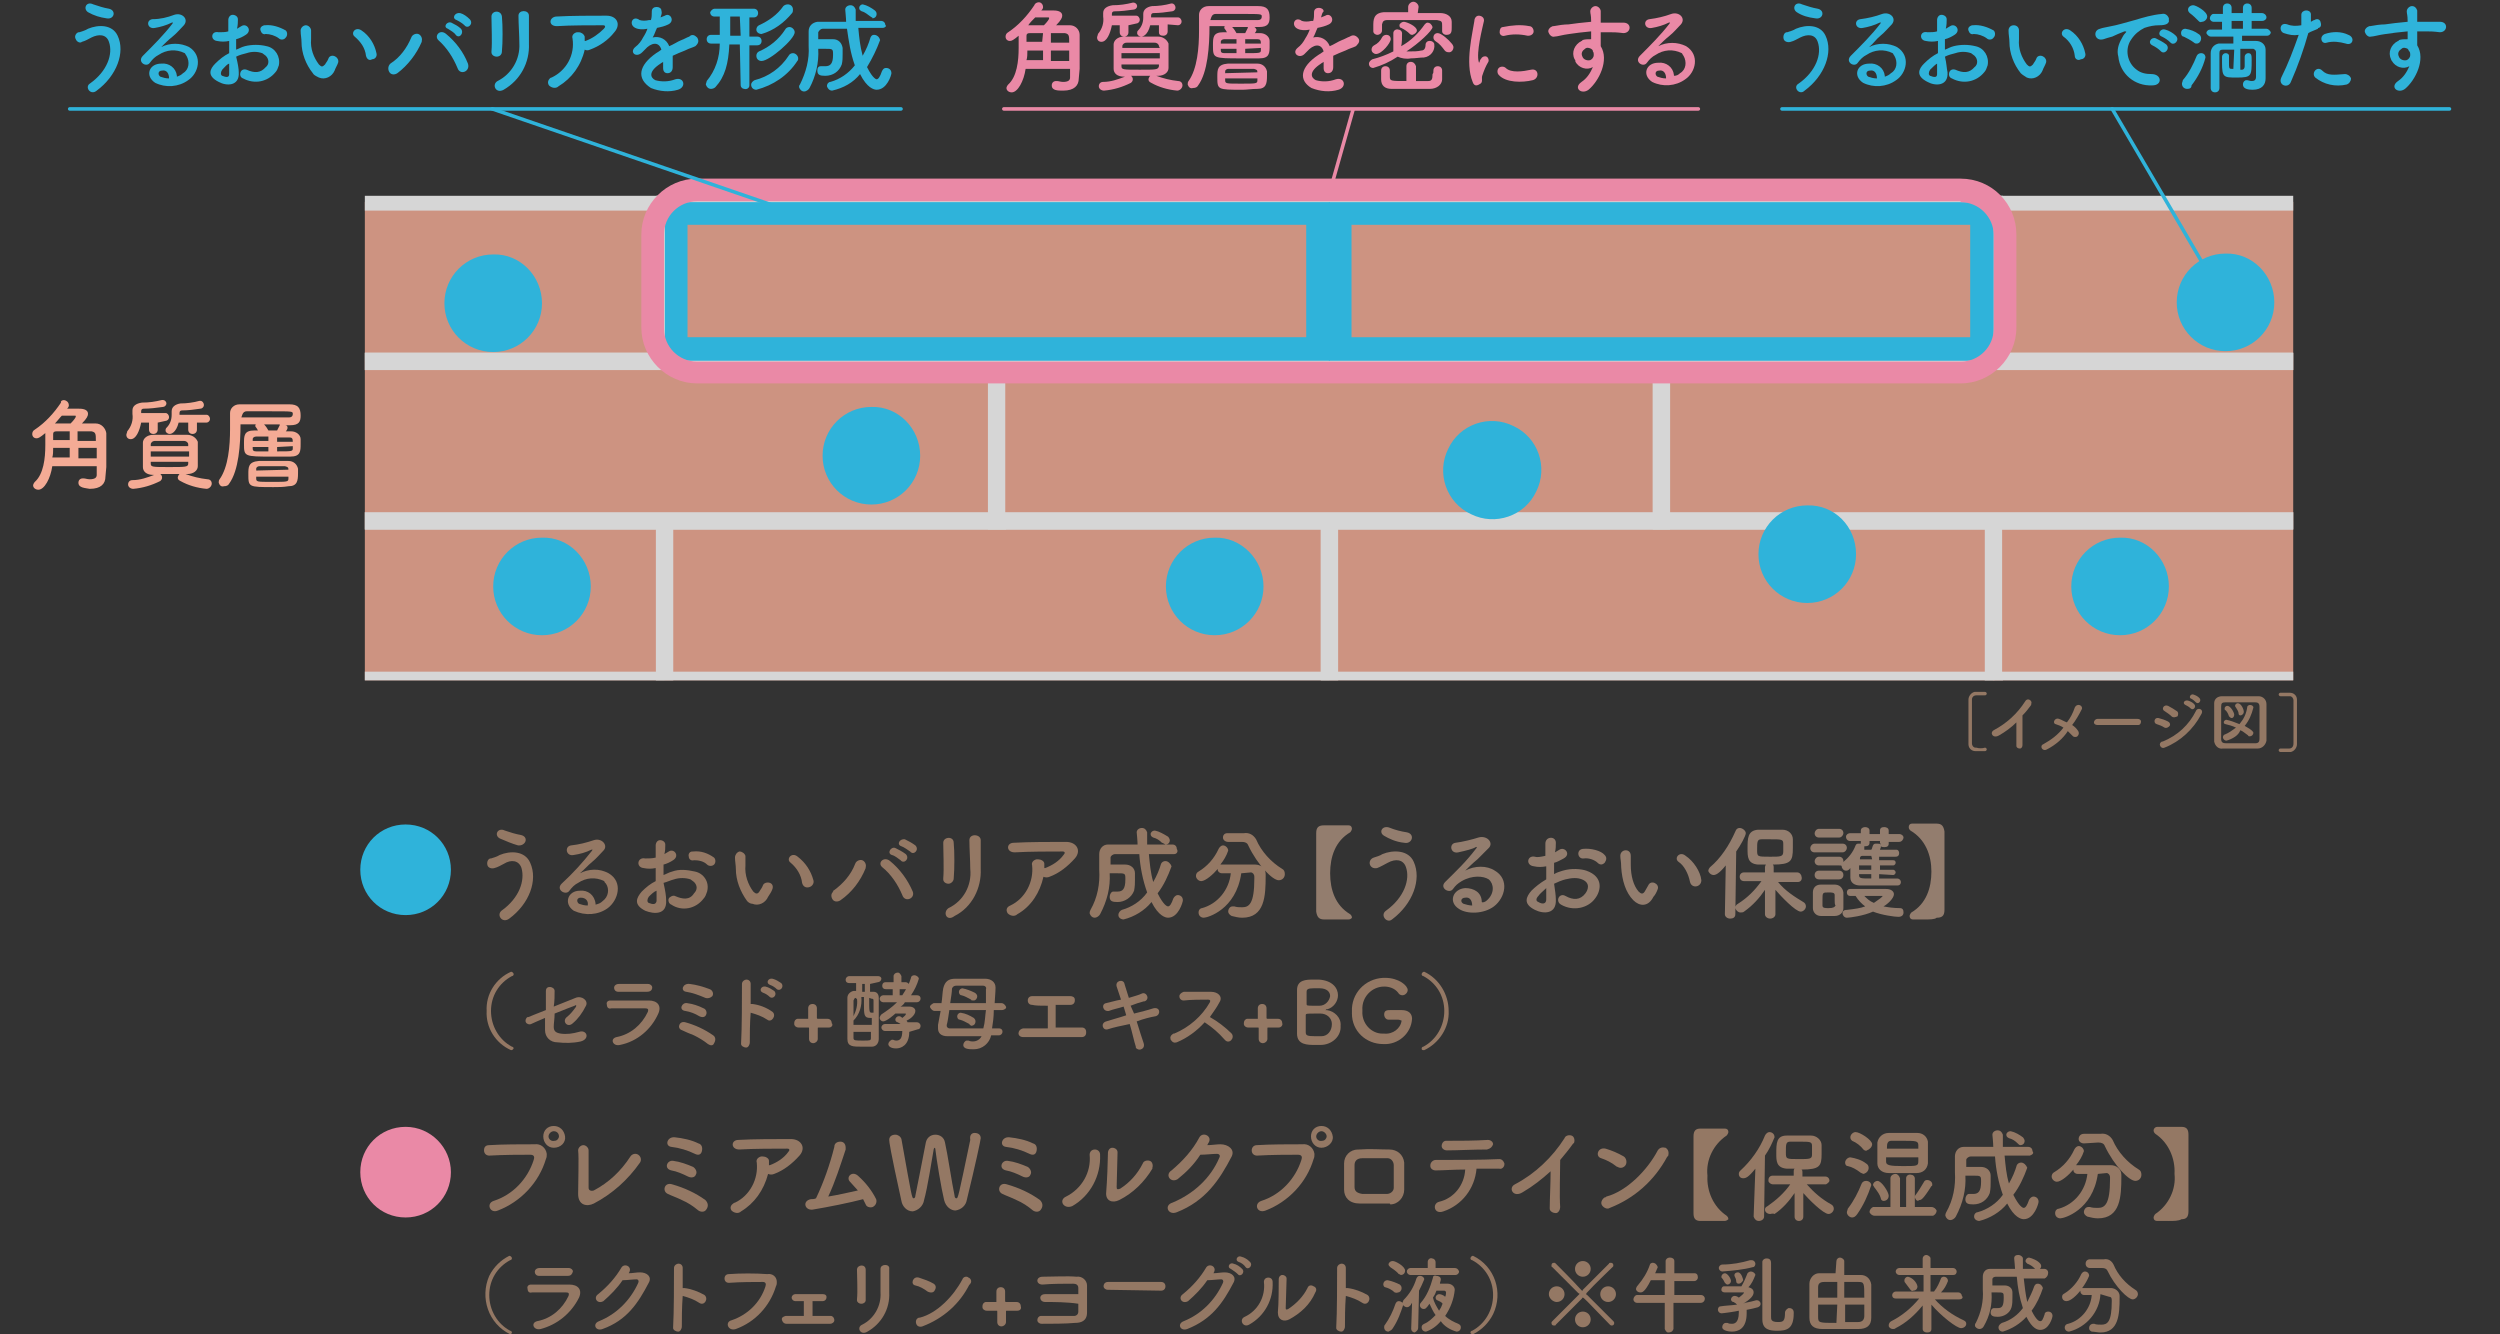
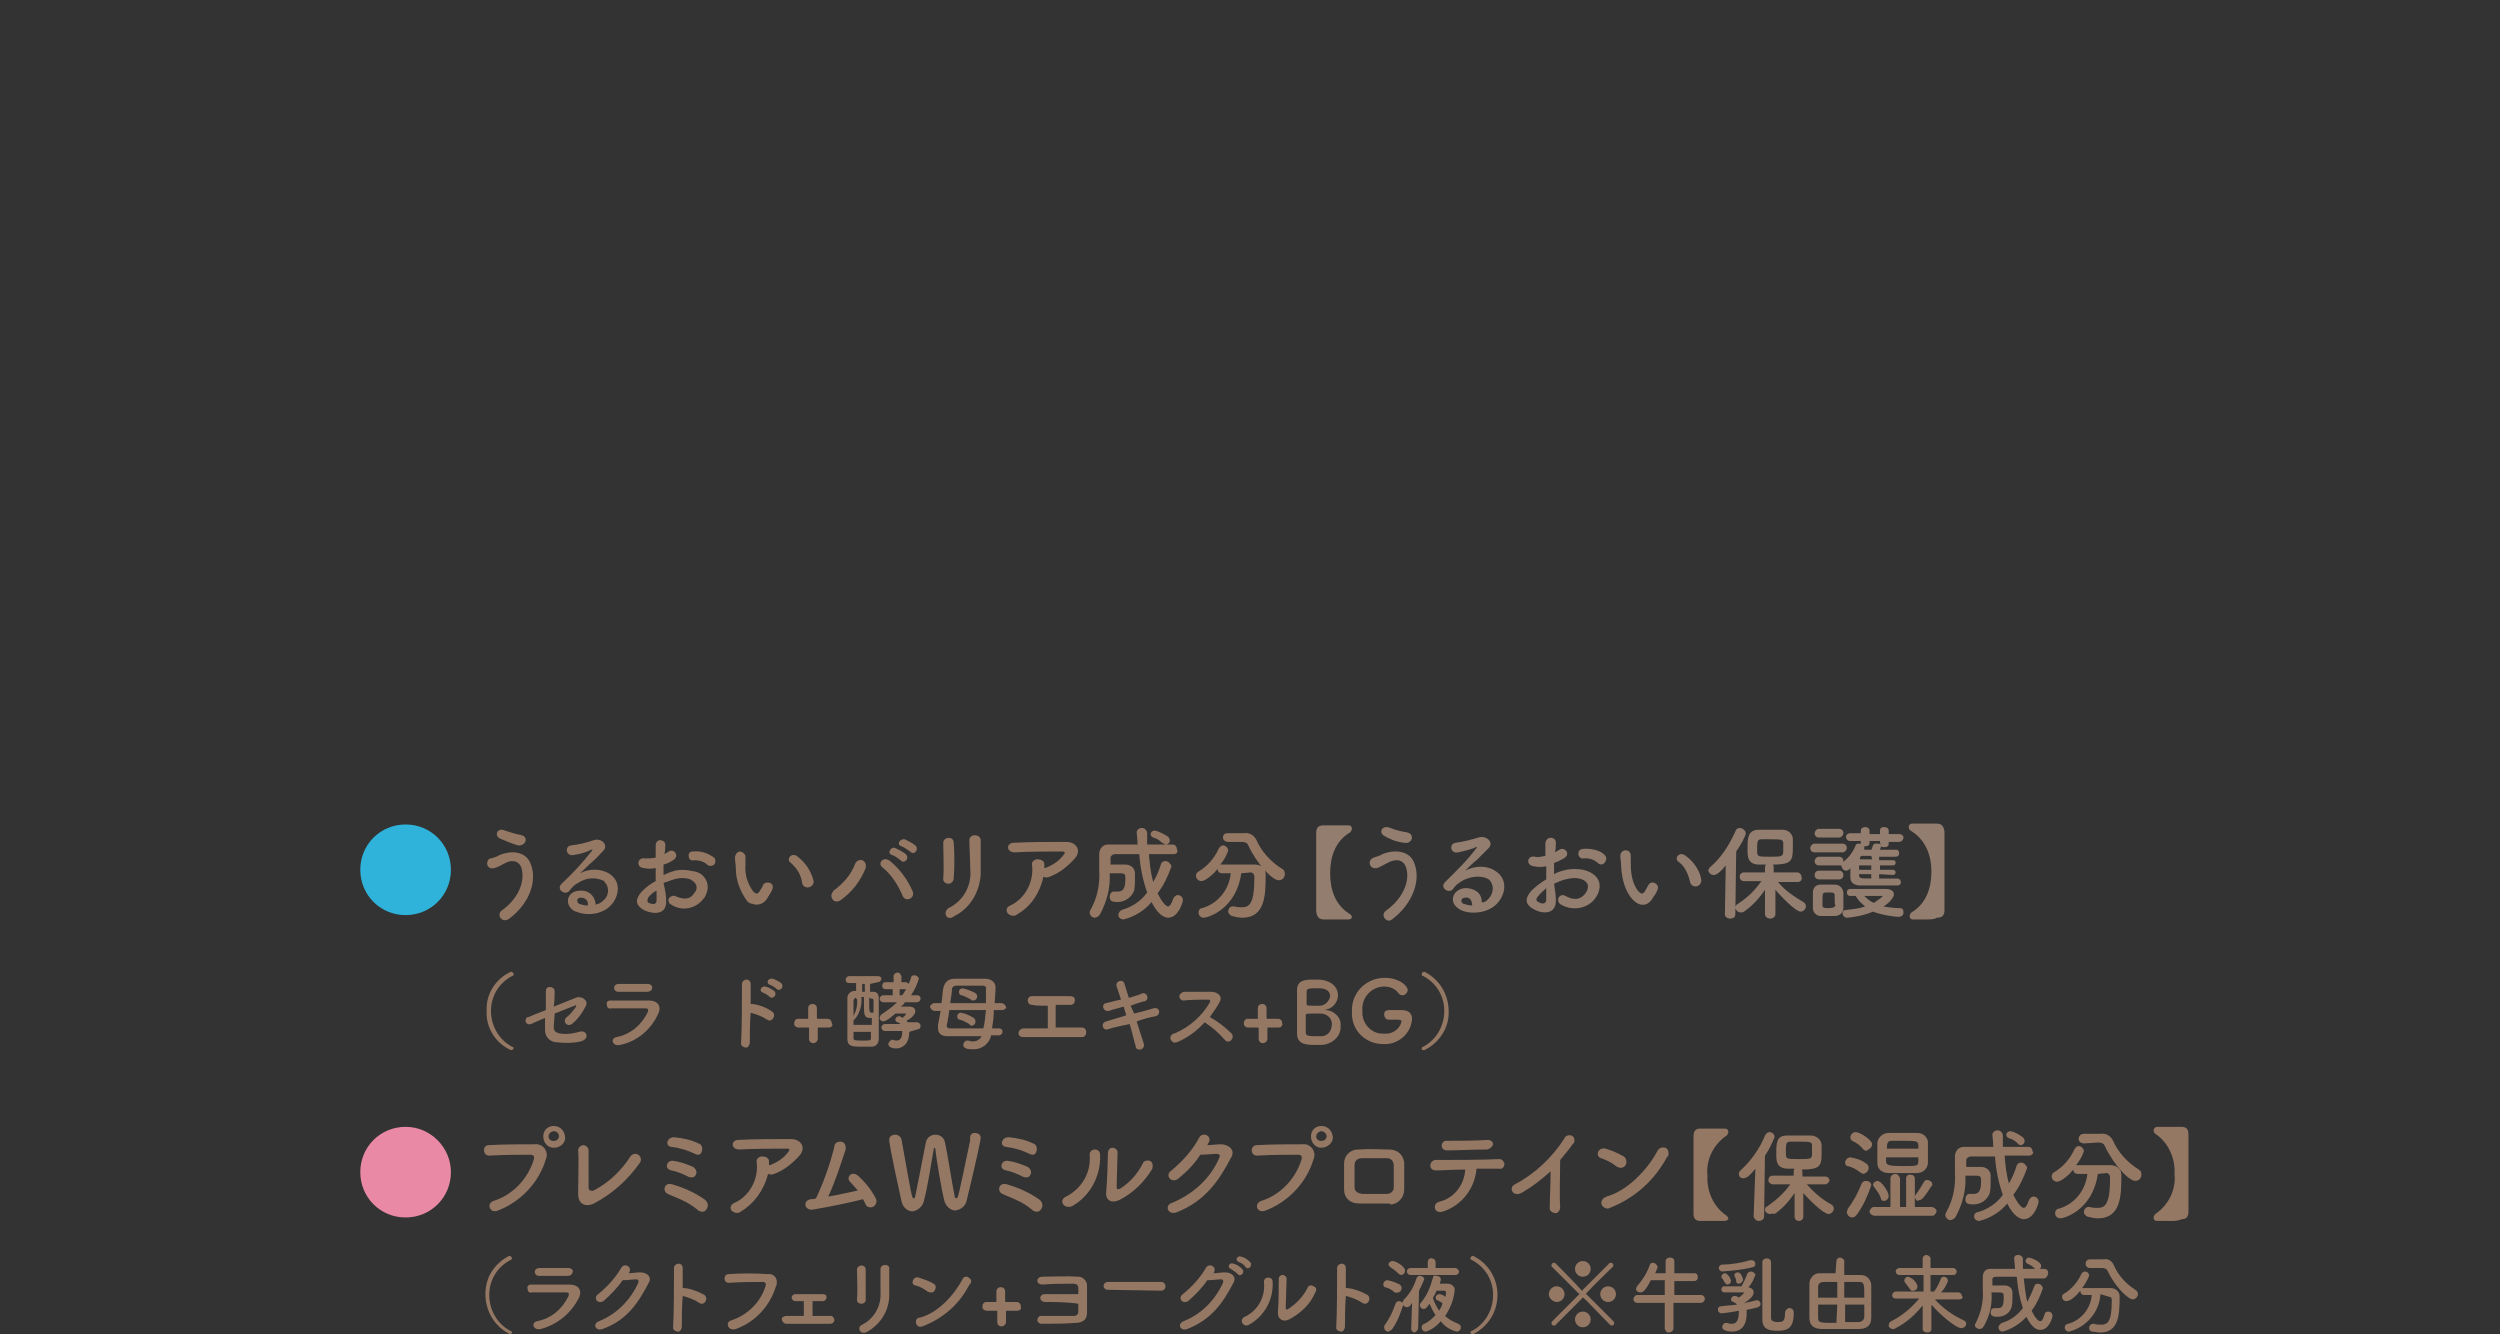
<svg xmlns="http://www.w3.org/2000/svg" xmlns:xlink="http://www.w3.org/1999/xlink" version="1.1" id="レイヤー_1" x="0" y="0" viewBox="0 0 286.9 153.1" style="enable-background:new 0 0 286.9 153.1" xml:space="preserve">
  <rect x="0" y="0" width="286.9" height="153.1" fill="#333333" stroke="none" />
  <style>.st2{fill:#2fb3da}.st3{fill:#ea89a6}.st4{fill:#f4ab95}.st8{fill:none;stroke:#fff;stroke-width:1.988;stroke-miterlimit:10}.st9{fill:#947864}.st12{fill:none;stroke:#2fb3da;stroke-width:.409;stroke-linecap:round;stroke-linejoin:round}.st13{enable-background:new}.st14{fill:#937d6e}</style>
  <g id="グループ_1434" transform="translate(33.493 -3634.015)">
    <g transform="translate(-33.493 3634.015)" id="グループ_381">
      <defs>
        <path id="SVGID_1_" d="M-77.9-25.7h460.8v112H-77.9z" />
      </defs>
      <clipPath id="SVGID_00000179633764293533301770000012971200578571594168_">
        <use xlink:href="#SVGID_1_" style="overflow:visible" />
      </clipPath>
      <g id="グループ_380" style="clip-path:url(#SVGID_00000179633764293533301770000012971200578571594168_)">
        <g id="グループ_379">
          <defs>
-             <path id="SVGID_00000150060391604211371360000016740351409669181110_" d="M-77.9-25.7h460.8v112H-77.9z" />
-           </defs>
+             </defs>
          <clipPath id="SVGID_00000039856155866202154840000010577955677965887140_">
            <use xlink:href="#SVGID_00000150060391604211371360000016740351409669181110_" style="overflow:visible" />
          </clipPath>
          <g id="グループ_378" style="clip-path:url(#SVGID_00000039856155866202154840000010577955677965887140_)">
            <path id="パス_793" class="st2" d="M10.3 9.6c2-1.4 2.7-3.4 2.2-4.8-.3-.9-1.2-.9-2-.5-.4.2-.7.4-1.1.5-.2.2-.6 0-.7-.3-.2-.3 0-.7.3-.8h.1c.3-.1.7-.2 1-.4 1.2-.5 2.8-.5 3.4.8.9 1.9-.1 4.6-2.4 6.3-.7.6-1.4-.4-.8-.8m-.2-8.2c-.6-.4-.2-1.3.6-.9.6.2 1.2.4 1.8.5.9.2.6 1.3-.3 1.1-.7-.1-1.4-.3-2.1-.7" />
            <path id="パス_794" class="st2" d="M21 8.4c.7-.4.8-1.3.4-2-.1-.1-.1-.2-.2-.3-1-.5-2.1-.4-3 .2-.4.2-.7.5-1 .9-.4.6-1.5-.1-.8-.8 1.2-1.2 2.4-2.4 3.4-3.7.1-.2 0-.1-.1-.1-.6.3-1.3.5-1.9.6-.9.2-1.1-.9-.3-1 .9 0 1.7-.2 2.5-.5.9-.3 1.7.5 1.1 1.2-.4.4-.8.9-1.3 1.3s-.9.8-1.3 1.2c1-.5 2.2-.5 3.2 0 1.6 1 1.1 3-.1 3.8-1.1.8-2.6.9-3.8.3-1.2-.8-.7-2.2.7-2.2.9-.1 1.7.5 1.8 1.4v.1c.3-.1.5-.2.7-.4m-2.4-.3c-.5 0-.5.5-.2.7.3.1.6.2 1 .2 0-.6-.3-1-.8-.9" />
            <path id="パス_795" class="st2" d="M27.4 8.3c.1 1.6-1.4 1.6-2.3 1.1-1.4-.7-1-1.5-.4-2.1.5-.5 1-.9 1.6-1.2V4.7c-.5.1-.9.1-1.4 0-.8-.1-.7-1.2.2-1 .4 0 .8 0 1.1-.1V2.3c0-.3.2-.6.5-.6s.6.2.6.5v.1c0 .2 0 .6-.1 1 .2-.1.3-.2.5-.3.6-.4 1.3.5.5 1-.3.2-.7.4-1.1.5v1.2c.3-.1.6-.3 1-.4.8-.2 1.7-.2 2.5 0 1 .2 1.6 1.2 1.4 2.2-.1.3-.2.6-.4.8-.9 1.1-2.4 1.4-3.7.7-.3-.1-.4-.4-.3-.7.1-.3.4-.4.7-.3.9.4 1.6.4 2.2-.3.4-.3.4-.9 0-1.3-.1-.1-.3-.2-.4-.3-.6-.2-1.2-.2-1.8 0-.4.1-.8.2-1.2.4.2.8.3 1.4.3 1.8M25.5 8c-.2.3-.2.6 0 .7.5.2.8.2.8-.2V7.3c-.3.1-.5.4-.8.7M32 4.4c-.4-.3-1-.5-1.5-.5-.3.1-.5-.1-.6-.4s.1-.5.4-.6h.1c.8-.1 1.7.2 2.4.6.2.2.2.6 0 .8-.2.3-.6.3-.8.1" />
            <path id="パス_796" class="st2" d="M35.9 8.4c-.8-1-1.3-2.3-1.3-3.6 0-.4-.1-.8-.1-1.3 0-.3.3-.6.6-.6s.6.3.6.6v1c-.1 1.1.3 2.1.9 2.9.3.3.4.3.7 0 .1-.2.3-.4.4-.7.1-.3.5-.4.8-.2.2.1.4.4.3.7-.1.3-.3.6-.4.9-.3.7-1.1 1.1-1.8.8-.4-.2-.6-.3-.7-.5m6.1-2c-.1-.9-.6-1.6-1.3-2.2-.5-.4.1-1.2.8-.7.9.6 1.5 1.6 1.7 2.6.1.3-.1.7-.5.7-.3.2-.6 0-.7-.4" />
            <path id="パス_797" class="st2" d="M44.8 7.3c1.1-.7 1.9-1.8 2.4-3 .1-.3.5-.5.8-.4s.5.5.4.8v.1c-.6 1.4-1.6 2.7-2.8 3.6-.3.2-.7.2-.9-.1-.2-.3-.2-.7.1-1-.1 0 0 0 0 0m7.7.5c-.5-1.2-1.2-2.3-2.2-3.2-.5-.5.2-1.3.9-.7 1.1.9 2 2.1 2.5 3.4.3.9-.9 1.4-1.2.5m-1.1-4.5c-.6-.2-.1-.9.4-.7.4.2.8.4 1.1.7.4.5-.2 1.2-.6.7-.2-.3-.6-.5-.9-.7m1-1c-.6-.2-.2-.9.4-.8.4.1.8.4 1.1.7.5.5-.2 1.2-.6.7-.2-.2-.5-.4-.9-.6" />
            <path id="パス_798" class="st2" d="M57 6.5c-.3 0-.6-.2-.6-.5v-.1c.1-1.1 0-2.9 0-4 0-.7 1.1-.8 1.2 0 .1 1 .1 3 0 4 0 .4-.3.6-.6.6m.1 2.8c1.6-.8 2.6-2.5 2.5-4.3 0-.9-.1-2.3-.1-3.2 0-.7 1.2-.7 1.2 0V5c.1 2.2-1 4.2-2.9 5.3-.9.5-1.4-.6-.7-1" />
            <path id="パス_799" class="st2" d="M64.1 9.9c-.3.3-.8.2-1.1-.1-.2-.3-.1-.6.1-.8 0 0 .1-.1.2-.1 1.7-.8 2.7-2.6 2.4-4.5-.1-.3.1-.6.5-.7h.2c.3 0 .6.2.7.5v.5h.1c.8-.3 1.5-.8 2.1-1.4.2-.2.2-.4-.1-.4-1.3 0-3.8 0-5.3.1-1 0-.9-1-.1-1.1 1.7-.1 4.1-.1 5.8-.1 1.2 0 1.7 1 .9 1.9-.7.9-1.7 1.6-2.8 2-.2.1-.4.1-.6 0-.4 1.8-1.5 3.3-3 4.2" />
            <path id="パス_800" class="st2" d="M75.8 2c.2-.1.3-.1.5-.2.6-.4 1.2.6.4 1-.4.2-.8.3-1.3.4-.2.4-.3.8-.5 1.1.8-.2 1.6.2 1.9 1 .5-.2.9-.5 1.4-.7.3-.1.6-.3.9-.4.3-.3.6-.2.9.1.2.3.2.6-.1.9l-.1.1c-.4.2-.6.2-1.2.5-.5.2-1 .4-1.4.6v1.3c0 .4-.2.7-.6.7-.3 0-.5-.2-.5-.6v-.7c-.1.1-.2.1-.3.2-1.4.9-1.2 1.6-.6 1.9.7.2 1.5.2 2.3-.1 1-.3 1.3.9.3 1.2s-2.1.2-3.1-.2c-1.7-1.1-1.4-2.6.6-4 .2-.1.3-.2.6-.4-.3-1-1.2-.8-1.9 0l-.3.3c-.7.7-1.5 0-.8-.6.4-.3.7-.7.9-1.1.2-.3.4-.7.5-1-.5.1-1 .1-1.4-.1-.8-.4-.3-1.5.5-.9.3.1.7.1 1.1 0h.2c.1-.3.1-.6.1-1 0-.7 1.1-.6 1.1-.1.1.3 0 .5-.1.8z" />
            <path id="パス_801" class="st2" d="M84.9 5.1h-1.2c-.1 2.2-.5 3.7-1.6 4.9-.1.1-.3.2-.5.2-.3 0-.5-.2-.6-.5 0-.1.1-.3.1-.4 1-1.2 1.5-2.7 1.5-4.3h-1c-.3 0-.5-.2-.5-.5s.2-.5.5-.5h1V1.9H82c-.3 0-.5-.2-.5-.5.1-.2.3-.4.5-.4h4.5c.3 0 .5.2.5.5s-.2.5-.5.5H86v2.2h.9c.3 0 .5.2.5.5s-.2.5-.5.5H86v4.6c0 .3-.3.5-.6.4-.2 0-.4-.2-.4-.4l-.1-4.7zm0-3.2h-1.1v2.2H85l-.1-2.2zm1.9 8.4c-.3 0-.6-.2-.6-.6 0-.2.2-.4.4-.5 1.6-.4 3-1.4 3.9-2.8.1-.2.3-.3.5-.3.3 0 .6.3.6.6 0 .1 0 .2-.1.3-1.1 1.7-2.8 2.8-4.7 3.3m.6-3.3c-.3 0-.6-.2-.6-.6 0-.2.1-.4.3-.5 1.2-.5 2.3-1.4 3-2.5.1-.2.3-.3.5-.3.3 0 .6.3.6.6 0 .8-2.9 3.3-3.8 3.3m0-3.1c-.3 0-.6-.2-.6-.5 0-.2.1-.4.3-.5 1.1-.5 2.1-1.2 2.8-2.2.1-.1.3-.2.5-.2.3 0 .6.2.6.6 0 .1 0 .3-.1.4-.9 1.1-2.1 2-3.5 2.4" />
            <path id="パス_802" class="st2" d="M101.3 3.2h-2.8c.1 1.1.2 2.1.5 3.2.4-.7.7-1.4.9-2.1.1-.2.2-.3.4-.3.3 0 .6.2.7.6-.4 1.1-.9 2.1-1.5 3.1.7 1.4 1.1 1.4 1.1 1.4.2 0 .4-.3.6-.9.1-.2.2-.4.5-.4s.6.2.6.6c0 .2-.5 1.9-1.7 1.9-.3 0-1.1-.2-1.9-1.8-.8 1-1.9 1.6-3.2 1.9-.3 0-.5-.2-.6-.5 0-.3.2-.5.4-.5 1.1-.3 2.1-1 2.8-1.9-.5-1.4-.7-2.8-.9-4.2h-2.8c-.2 0-.4.2-.5.4v.8h1.7c.6 0 1 .4 1.1 1v.7c0 .4 0 .8-.1 1.2-.3.8-1 1.3-1.9 1.3-.6 0-.9-.1-.9-.6 0-.3.1-.5.4-.5h.5c.6 0 .9-.3.9-1.3 0-.7 0-.7-1-.7h-.7c.1 1.6-.3 3.2-1 4.5-.1.2-.4.4-.6.4-.3 0-.5-.2-.6-.5 0-.1 0-.2.1-.3.7-1.4 1.1-2.9 1-4.4V3.6c0-.6.4-1 1-1.1h3.3c0-.4-.1-1.3-.1-1.4 0-.3.3-.5.6-.5s.5.2.6.5v1.3h2.9c.3 0 .5.2.5.5.2 0 0 .3-.3.3.1 0 .1 0 0 0zm-1.4-1.3c-.3-.2-.6-.5-1-.6-.2-.1-.3-.2-.3-.4s.2-.4.4-.4c.5.1 1 .4 1.4.7.1.1.2.2.2.4 0 .3-.2.5-.5.5.1-.1-.1-.1-.2-.2" />
            <path id="パス_803" class="st2" d="M206.4 9.6c2-1.4 2.7-3.4 2.2-4.8-.3-.9-1.2-.9-2-.5-.4.2-.7.4-1.1.5-.3.1-.7 0-.8-.3s0-.7.3-.8h.1c.3-.1.7-.2 1-.4 1.2-.5 2.8-.5 3.4.8.9 1.9-.1 4.6-2.4 6.3-.6.6-1.4-.4-.7-.8m-.2-8.2c-.6-.4-.2-1.3.6-.9.6.2 1.2.4 1.8.5.9.2.6 1.3-.3 1.1-.8-.1-1.5-.3-2.1-.7" />
            <path id="パス_804" class="st2" d="M217 8.4c.7-.4.8-1.3.4-2-.1-.1-.1-.2-.2-.3-1-.5-2.1-.4-3 .2-.4.2-.7.5-1 .9-.4.6-1.5-.1-.8-.8 1.2-1.2 2.4-2.4 3.4-3.7.1-.2 0-.1-.1-.1-.6.3-1.3.5-1.9.6-.9.2-1.1-.9-.3-1s1.7-.3 2.5-.6c.9-.3 1.7.5 1.1 1.2-.4.4-.8.9-1.3 1.3s-.8.9-1.3 1.3c1-.5 2.2-.5 3.2 0 1.6 1 1.1 3-.1 3.8-1.1.8-2.6.9-3.8.3-1.2-.8-.7-2.2.7-2.2.9-.1 1.7.5 1.8 1.4v.1c.3-.1.5-.2.7-.4m-2.4-.3c-.5 0-.5.5-.2.7.3.1.6.2 1 .2 0-.6-.3-1-.8-.9" />
            <path id="パス_805" class="st2" d="M223.5 8.3c.1 1.6-1.4 1.6-2.3 1.1-1.4-.7-1-1.5-.4-2.1.5-.5 1-.9 1.6-1.2V4.7c-.5.1-.9.1-1.4 0-.8-.1-.7-1.2.2-1 .4 0 .8 0 1.1-.1V2.3c0-.3.2-.6.5-.6s.6.2.6.5v.1c0 .2 0 .6-.1 1 .2-.1.3-.2.5-.3.6-.4 1.3.5.5 1-.3.2-.7.4-1.1.5v1.2c.3-.1.6-.3 1-.4.8-.2 1.7-.2 2.5 0 1 .2 1.6 1.2 1.4 2.2-.1.3-.2.6-.4.8-.9 1.1-2.4 1.4-3.7.7-.3-.1-.4-.4-.3-.7.1-.3.4-.4.7-.3.9.4 1.6.4 2.2-.3.4-.3.4-.9 0-1.3-.1-.1-.3-.2-.4-.3-.6-.2-1.2-.2-1.8 0-.4.1-.8.2-1.2.4.2.8.2 1.4.3 1.8m-2-.3c-.2.3-.2.6 0 .7.5.2.8.2.8-.2V7.3c-.2.1-.5.4-.8.7m6.5-3.6c-.4-.3-1-.5-1.5-.5-.3.1-.5-.1-.6-.4s.1-.5.4-.6h.1c.8-.1 1.7.2 2.4.6.2.2.2.6 0 .8-.2.3-.6.3-.8.1" />
            <path id="パス_806" class="st2" d="M231.9 8.4c-.8-1-1.3-2.3-1.3-3.6 0-.4-.1-.8-.1-1.3 0-.3.2-.6.6-.6.3 0 .6.2.6.6v1c-.1 1.1.3 2.1.9 2.9.3.3.4.3.7 0 .1-.2.3-.4.4-.7.1-.3.5-.4.8-.2.2.1.4.4.3.7-.1.3-.3.6-.4.9-.3.7-1.1 1.1-1.8.8-.3-.2-.5-.3-.7-.5m6.2-2c-.1-.9-.6-1.7-1.3-2.2-.5-.4.1-1.2.8-.7.9.6 1.5 1.6 1.7 2.6.1.3-.1.7-.5.7-.3.2-.7 0-.7-.4" />
            <path id="パス_807" class="st2" d="M243.5 4.4c.1-.2.2-.4.4-.6.2-.2.1-.2-.1-.2-.5.2-1 .4-1.4.6-.4.1-.7.2-1 .3-1 .3-1.3-1-.4-1.2.2-.1.9-.2 1.3-.3.6-.1 1.6-.4 2.7-.7 1-.3 2-.6 3.1-.7.4-.1.7.2.8.5v.4c-.1.2-.3.4-1.1.4-.6 0-1.1.1-1.7.3-.6.3-1.1.7-1.5 1.3-.8 1.1-.5 2.7.6 3.5.5.4 1.1.5 1.7.5 1.2 0 1.3 1.3.1 1.3-2 .1-3.7-1.3-3.9-3.3-.2-.7 0-1.4.4-2.1m3.5.8c-.6-.3-.1-1 .4-.8.4.2.8.4 1.2.7.5.5-.2 1.2-.6.8-.3-.3-.6-.5-1-.7m1.1-1c-.6-.2-.2-1 .4-.8.4.1.9.4 1.2.7.5.5-.2 1.2-.6.8-.3-.3-.6-.5-1-.7" />
            <path id="パス_808" class="st2" d="M251.8 4.9c-.4-.3-.8-.5-1.2-.7-.2 0-.3-.2-.3-.4 0-.3.2-.5.5-.5.6.1 1.1.3 1.5.6.2.1.3.3.3.5 0 .3-.2.6-.5.6-.1 0-.2 0-.3-.1m-.8 5.3c-.3 0-.6-.2-.6-.6 0-.1.1-.3.1-.4.7-.8 1.2-1.8 1.6-2.8.1-.2.3-.3.5-.3.3 0 .5.2.5.5-.3 1.2-.9 2.3-1.6 3.2 0 .3-.2.4-.5.4m1.3-7.8c-.3-.3-.6-.6-1-.9-.1-.1-.2-.2-.2-.4 0-.3.3-.5.6-.5s1.6.7 1.6 1.3c0 .3-.3.6-.6.6-.2.1-.3 0-.4-.1m4.1 3.3h-1.3c-.3 0-.4.1-.4.4v4c0 .3-.2.5-.5.5s-.5-.2-.5-.5v-4c0-.6.4-1 .9-1.1h1.7v-.8h-2.6c-.2 0-.4-.2-.5-.4 0-.2.2-.4.4-.4h1.4v-.9h-1c-.2 0-.4-.2-.4-.4s.2-.5.4-.5h1.1V.9c0-.3.2-.5.5-.5s.5.2.5.5v.6h1.3V.9c0-.3.2-.5.5-.5s.5.2.5.5v.6h1.2c.2 0 .5.2.5.5 0 .2-.2.4-.5.4h-1.2v.9h1.7c.2 0 .4.2.5.4 0 .2-.2.4-.4.4h-2.9v.6h1.6c.6 0 1.1.4 1.1 1V9c0 .7-.4 1.3-1.5 1.3-.5 0-1.1-.1-1.1-.6 0-.3.2-.5.4-.5h.1c.1 0 .3.1.5.1.3 0 .5-.1.5-.5V6c0-.2-.1-.3-.3-.4h-1.5V8h.2c.2 0 .3-.2.3-.4V6.5c0-.2.2-.4.4-.4.4 0 .4.3.4.8 0 1.8 0 2-1.7 2-1.5 0-1.7 0-1.7-1.7v-.7c0-.2.2-.4.4-.4s.4.1.4.3v.8c0 .6 0 .7.3.7h.2l.1-2.2zm1-3.3h-1.3v.9h1.3v-.9z" />
            <path id="パス_809" class="st2" d="M262.9 9.4c-.3.8-1.5.4-1.1-.5.8-1.6 1.4-3.2 2-4.9-.6.1-1.1 0-1.7-.2s-.5-1.3.4-1c.5.2 1 .2 1.6.1V1.7c0-.6 1-.7 1.1-.1v.9c.2-.1.3-.2.4-.2.3-.2.6-.1.7.2s.1.6-.2.7c0 0-.1 0-.1.1-.4.2-.8.3-1.1.5-.5 1.8-1.2 3.8-2 5.6m2.8-.5c-.5-.5.2-1.4.8-.8.6.6 1.3.5 2.6.4.3 0 .6.2.7.5 0 .3-.2.6-.5.7-1.3.3-2.6 0-3.6-.8m1.3-4c-.6.2-.9-.7-.2-1 .9-.3 1.9-.3 2.7.1.8.3.5 1.3-.3 1-.7-.2-1.5-.3-2.2-.1" />
            <path id="パス_810" class="st2" d="M274.4 6.8c-.4-.8 0-1.7.8-2.1 0 0 .1 0 .1-.1.3-.1.6-.1 1-.1v-.9c-1 .1-1.9.2-2.5.3-.8.1-1.4.3-1.7.3-.3.1-.6-.2-.7-.5s.2-.6.5-.7h.1c.5-.1 1.2-.2 1.7-.2.6-.1 1.6-.2 2.6-.3v-.1c0-.7-.1-.8-.1-1.1s.3-.6.6-.6.5.2.6.5v1.3h2.6c1 0 .9 1.2 0 1.2-.8-.1-1.1-.1-1.8-.1h-.8v1.6c1 1.6-.2 4-1.4 5-.8.6-1.8-.2-.8-.9.6-.4 1-1 1.3-1.7-.7.4-1.6.1-2-.6 0 0-.1-.1-.1-.2m1.9-1.2c-.2-.1-.5-.2-.7 0-.3.2-.5.5-.3.9.1.3.5.5.9.4.2-.1.4-.3.4-.6 0-.1 0-.3-.1-.4s-.1-.2-.2-.3" />
            <path id="パス_811" class="st3" d="M123.8 9c0 .8-.5 1.4-1.8 1.4-.6 0-1.3 0-1.3-.6 0-.3.2-.5.5-.5h.1c.2 0 .4.1.7.1.6 0 .8-.2.8-.5v-1h-5.1c-.2 1.4-.9 2.7-1.6 2.7-.3 0-.6-.2-.6-.5 0-.1.1-.3.2-.4 1-.9 1.2-2.7 1.2-4.2V4.1c-.6.5-.8.6-1 .6-.3 0-.5-.2-.5-.5 0-.2.1-.4.3-.5 1.2-.8 2.2-1.9 3-3.1.1-.3.5-.4.7-.3s.3.3.3.5c0 .1 0 .2-.2.4h1.3c.3 0 1.1 0 1.1.6 0 .2-.1.5-.7 1.1h1.6c.6 0 1.1.5 1.1 1.1v3.9l-.1 1.1zm-4.1-3.2h-1.8c0 .4 0 .8-.1 1.1h1.9V5.8zm0-2h-1.5c-.3 0-.4.1-.4.3v.7h1.8l.1-1zm-1.7-.9h1.8c.4-.4.6-.7.6-.8 0-.1 0-.1-.1-.1h-1.5c-.3.3-.6.6-.8.9zm4.7 2c0-.8 0-1-.5-1.1h-1.6v1.1h2.1zm0 .9h-2.1V7h2.1V5.8z" />
            <path id="パス_812" class="st3" d="M129.5 2.9v.8c0 .3-.2.5-.5.5s-.5-.2-.5-.5v-.8h-.9c-.2 1-.6 1.9-1.2 1.9-.3 0-.5-.2-.5-.5 0-.1.1-.3.1-.4.5-.6.7-1.3.6-2v-.4c0-.5.4-.8 1.1-.9.8 0 1.5-.1 2.3-.3h.1c.2 0 .4.2.4.4s-.2.4-.4.4c-.7.1-1.5.2-2.2.2-.2 0-.3.1-.3.3v.2h2.8c.2 0 .4.2.4.5 0 .2-.2.4-.4.4l-.9.2zm3.2 5.8c.8.3 1.6.5 2.5.6.3 0 .5.2.5.5s-.3.6-.6.6c-1.1-.1-2.1-.4-3-.9-.2-.1-.3-.2-.3-.4 0-.1.1-.3.2-.4h-2.2c.1.1.2.2.2.4s-.1.3-.2.4c-1 .5-2 .8-3.1.9-.3 0-.6-.2-.6-.5s.2-.5.5-.5c.9 0 1.7-.3 2.5-.6h-.1c-.8 0-1.2-.4-1.2-.9V5.1c0-.4.4-.9 1.2-.9h3.9c.5 0 1 .3 1.2.8v2.8c0 .5-.5.9-1.2.9h-.2zm-4-2.6v.6h4.4v-.6h-4.4zm4.3-.8c0-.2-.2-.4-.5-.4h-3.2c-.3 0-.5.2-.5.4v.2h4.3l-.1-.2zm-4.3 2.1v.2c0 .4.2.4 2.1.4 1.9 0 2.1 0 2.2-.4v-.2h-4.3zm5.3-4.6v.8c0 .3-.2.5-.5.5s-.5-.1-.5-.4v-.8h-1c-.3 1.2-.9 1.3-1 1.3-.3 0-.5-.2-.5-.4 0-.1 0-.2.1-.3.4-.4.6-.9.6-1.5v-.4c0-.5.4-.8 1-.9.7 0 1.5-.1 2.2-.3h.1c.2 0 .4.2.4.5 0 .2-.2.4-.4.4-.7.1-1.4.2-2.1.2-.2 0-.3.1-.3.3V2h3.1c.2 0 .4.2.4.5 0 .2-.2.4-.4.4l-1.2-.1z" />
            <path id="パス_813" class="st3" d="M144.2 3.4c0 .1-.1.3-.2.4h.6c.6 0 1.1.4 1.1.9v.5c0 .9 0 1.5-1.2 1.5h-2c-3.3 0-3.3 0-3.3-1.5 0-.9 0-1.5 1.2-1.5h.4c-.2-.4-.3-.4-.3-.5s0-.2.1-.2h-1.8c0 2.3-.2 5.3-1.3 6.8-.1.2-.3.3-.6.3-.3.1-.5-.1-.6-.4 0-.1 0-.3.1-.4 1-1.4 1.2-3.8 1.2-5.8V1.7c0-.5.4-1 1.1-1h5.7c1 0 1.3.4 1.3 1.3 0 .7-.2 1.1-1.2 1.1h-.6c.2 0 .2.2.3.3m-5.3-1.1h5.5c.2 0 .4-.1.4-.4s0-.3-2.5-.3h-2.8c-.2 0-.4.1-.5.4l-.1.3zm3.7 8c-2.9 0-2.9 0-2.9-1.5 0-.8 0-1.4 1.2-1.5h3.4c.6 0 1 .4 1.1.9v.5c0 .9-.1 1.5-1.1 1.5-.7 0-1.2.1-1.7.1m-.7-5.8h-1.4c-.2 0-.4.1-.4.3V5h1.8v-.5zm0 1.1h-1.8v.2c0 .2.1.3.4.3h1.4v-.5zm2.4 2.7c0-.3-.1-.3-.4-.4H141c-.2 0-.4.1-.4.3v.2l3.7-.1zm0 .7h-3.7v.2c0 .4.1.4 1.8.4 1.8 0 1.9 0 1.9-.4V9zm-2.9-5.9c.2.2.4.5.5.7h1l.3-.6v-.1h-1.8zm3.3 1.9c0-.4-.1-.5-.4-.5h-1.4V5h1.8zm-1.8.6v.5c1.8 0 1.8 0 1.8-.4v-.2l-1.8.1z" />
            <path id="パス_814" class="st3" d="M151.6 2c.2-.1.3-.1.5-.2.6-.4 1.2.6.4 1-.4.2-.8.3-1.3.4-.2.4-.3.8-.5 1.1.8-.2 1.6.2 1.9 1 .5-.2.9-.5 1.4-.7.3-.1.6-.3.9-.4.3-.2.6-.2.9.1s.2.6-.1.9l-.1.1c-.4.2-.6.2-1.2.5-.5.2-1 .4-1.4.6v1.3c0 .4-.2.7-.6.7-.3 0-.5-.2-.5-.6v-.7c-.1.1-.2.1-.3.2-1.4.9-1.2 1.6-.6 1.9.7.2 1.5.2 2.3-.1 1-.3 1.3.9.3 1.2s-2.1.2-3.1-.2c-1.5-.9-1.3-2.4.8-3.8.2-.1.3-.2.6-.4-.3-1-1.2-.8-1.9 0l-.3.3c-.6.6-1.5-.1-.8-.7.4-.3.7-.7.9-1.1.2-.3.4-.7.5-1-.5.1-1 .1-1.4-.1-.8-.4-.3-1.5.5-.9.3.1.7.1 1.1 0h.2c.1-.3.1-.6.1-1 0-.7 1.1-.6 1.1-.1-.2.2-.2.4-.3.7z" />
            <path id="パス_815" class="st3" d="M157.6 7.8c-.3 0-.5-.2-.5-.5 0-.2.2-.4.4-.5.8-.2 1.6-.5 2.4-.9V3.8c0-.3.3-.5.6-.4.2 0 .4.2.4.4 0 .3 0 1.2-.1 1.5 1.1-.6 2-1.5 2.7-2.5.1-.1.2-.2.3-.2.3 0 .5.2.6.5 0 .4-1.6 1.9-3 2.8h.4c.4 0 .9 0 1.3-.1.3 0 .5-.2.5-.7 0-.2.2-.4.4-.4h.1c.3 0 .5.2.5.4.1.7-.4 1.4-1.2 1.5h-.1c-.3 0-.9.1-1.4.1-.5.1-1.1 0-1.5-.2-.9.6-1.8 1-2.8 1.3m-.2-2.1c0-.2.1-.4.3-.5.4-.2.7-.5.9-.9.1-.2.3-.3.5-.3.3 0 .5.2.5.5 0 .4-1 1.7-1.7 1.7-.2 0-.5-.2-.5-.5m5.3-4.2h2.6c.6 0 1.3.3 1.3 1v.6c0 .5 0 .9-.6.9-.3 0-.5-.2-.5-.4V3c0-.5 0-.6-.6-.7h-5.6c-.6 0-.6.2-.7.5v.7c0 .3-.3.5-.5.5-.3 0-.5-.2-.5-.4V3c0-.7 0-1.5 1.2-1.6h2.8V.8c0-.3.3-.6.6-.6s.6.3.6.6l-.1.7zm1.8 6.6c0-.3.2-.5.5-.5s.5.2.5.5v1c0 .6-.6 1.1-1.4 1.1h-4.4c-.8 0-1.2-.4-1.2-1.1v-1c0-.3.2-.5.5-.5s.5.2.5.5v.7c0 .5.1.5 1.9.5V7.6c0-.3.2-.5.5-.5s.5.2.6.5v1.7h1.4c.4 0 .5-.2.5-.8.1-.1.1-.2.1-.4zM162.1 4c-.1 0-.2 0-.3-.1-.3-.3-.6-.5-1-.7-.1 0-.2-.1-.2-.3s.3-.4.5-.4c.3 0 1.5.5 1.5 1 0 .2-.2.4-.5.5m3.7 1.8c-.3-.4-.6-.8-1.1-1.1-.1-.1-.2-.2-.2-.4 0-.3.2-.5.5-.5.4 0 1.3.8 1.6 1.2.1.1.2.3.2.4 0 .3-.2.6-.5.6s-.4-.1-.5-.2" />
            <path id="パス_816" class="st3" d="M169 9.4c-.9-2.2 0-5.6.2-7 0-.3.2-.6.5-.6s.6.2.6.5v.1c-.2.9-.9 3.6-.6 4.7 0 .1.1.1.1 0s.1-.3.2-.4c.1-.2.4-.3.6-.2s.3.4.2.6c-.3.5-.5 1-.7 1.6-.1.3.1.7-.2.9s-.7.4-.9-.2m3-.8c-.2-.2-.2-.6 0-.8.2-.2.6-.2.8 0 .6.6 2 .4 2.9.2.9-.2 1 1 .2 1.2-1.2.3-3.1.3-3.9-.6m.7-4.5c-.3.1-.6-.1-.6-.4s.1-.6.4-.6c1-.2 2-.3 3-.1.3 0 .5.3.5.6s-.3.5-.6.5h-.1c-.9-.2-1.8-.2-2.6 0" />
            <path id="パス_817" class="st3" d="M180.7 6.8c-.4-.8 0-1.7.8-2.1 0 0 .1 0 .1-.1.3-.1.6-.1 1-.1v-.9c-1 .1-1.9.2-2.5.3-.8.1-1.4.3-1.7.3-.3.1-.6-.2-.7-.5-.1-.3.2-.6.5-.7h.1c.5-.1 1.2-.2 1.7-.2.6-.1 1.6-.2 2.6-.3v-.1c0-.7-.1-.8-.1-1.1s.3-.6.6-.6.6.3.6.6v1.3h2.6c1 0 .9 1.2 0 1.2-.8-.1-1.1-.1-1.8-.1h-.8v1.6c1 1.6-.2 4-1.4 5-.8.6-1.8-.2-.8-.9.6-.4 1-1 1.3-1.7-.7.4-1.6.1-2-.6 0-.1 0-.2-.1-.3m1.9-1.2c-.2-.1-.5-.2-.7 0-.3.2-.5.5-.3.9.1.3.5.5.9.4.2-.1.4-.3.4-.6 0-.1 0-.3-.1-.4 0-.2-.1-.2-.2-.3" />
            <path id="パス_818" class="st3" d="M192.8 8.4c.7-.4.8-1.3.4-2-.1-.1-.1-.2-.2-.3-1-.5-2.1-.4-3 .2-.4.2-.7.5-1 .9-.4.6-1.5-.1-.8-.8 1.2-1.2 2.4-2.4 3.4-3.7.1-.2 0-.1-.1-.1-.6.3-1.3.5-1.9.6-.9.2-1.1-.9-.3-1s1.7-.3 2.5-.6c.9-.3 1.7.5 1.1 1.2-.4.4-.8.9-1.3 1.3s-.9.8-1.3 1.2c1-.5 2.2-.5 3.2 0 1.6 1 1.1 3-.1 3.8-1.1.8-2.6.9-3.8.3-1.2-.8-.7-2.2.7-2.2.9-.1 1.7.5 1.8 1.4v.1c.3 0 .5-.1.7-.3m-2.4-.3c-.5 0-.5.5-.2.7.3.1.6.2 1 .2 0-.6-.3-1-.8-.9" />
            <path id="パス_819" class="st4" d="M12.1 54.7c0 .8-.5 1.4-1.8 1.4C9.8 56 9 56 9 55.4c0-.3.2-.5.5-.5h.1c.2 0 .4.1.7.1.6 0 .8-.2.8-.5v-1H6c-.2 1.4-.9 2.7-1.6 2.7-.3 0-.6-.2-.6-.5 0-.1.1-.3.2-.4 1-.9 1.2-2.7 1.2-4.2v-1.4c-.6.5-.8.6-1 .6-.3 0-.5-.2-.5-.5 0-.2.1-.4.3-.5 1.2-.8 2.2-1.9 3-3.1-.1-.2.3-.4.6-.2.2.1.3.3.3.5 0 .1 0 .2-.2.4H9c.3 0 1.1 0 1.1.6 0 .2-.1.5-.7 1.1H11c.6 0 1.1.5 1.2 1.1v3.9l-.1 1.1zM8 51.4H6.1c0 .4 0 .8-.1 1.1h2v-1.1zm0-1.9H6.5c-.3 0-.4.1-.4.3v.7H8v-1zm-1.7-.9h1.8c.4-.4.6-.7.6-.8s0-.1-.1-.1H7.1c-.3.3-.5.6-.8.9zm4.7 2c0-.8 0-1-.5-1.1H8.9v1.1H11zm.1.8H9v1.2h2.1v-1.2z" />
            <path id="パス_820" class="st4" d="M18.1 48.5v.8c0 .3-.2.5-.5.5s-.5-.2-.5-.5v-.8h-.9c-.2 1-.6 1.9-1.2 1.9-.3 0-.5-.2-.5-.5 0-.1.1-.3.1-.4.5-.6.7-1.3.6-2v-.4c0-.5.4-.8 1.1-.9.8 0 1.5-.1 2.3-.3h.1c.2 0 .4.2.4.4s-.2.4-.4.4c-.7.1-1.5.2-2.2.2-.2 0-.3.1-.3.3v.2H19c.2 0 .4.2.4.5 0 .2-.2.4-.4.4l-.9.2zm3.2 5.9c.8.3 1.6.5 2.5.6.3 0 .5.2.5.5s-.3.6-.6.6c-1.1-.1-2.1-.4-3-.9-.2-.1-.3-.2-.3-.4 0-.1.1-.3.2-.4h-2.2c.1.1.2.2.2.4s-.1.3-.2.4c-1 .5-2 .8-3.1.9-.3 0-.6-.2-.6-.5s.2-.5.5-.5c.9 0 1.7-.3 2.5-.6h-.1c-.8 0-1.2-.4-1.2-.9v-2.8c0-.4.4-.9 1.2-.9h3.9c.5 0 1 .3 1.2.8v2.8c0 .5-.5.9-1.2.9h-.2zm-4-2.6v.6h4.4v-.6h-4.4zm4.3-.8c0-.2-.2-.4-.5-.4h-3.3c-.3 0-.5.2-.5.4v.2h4.3V51zm-4.3 2v.2c0 .4.2.4 2.1.4s2.2 0 2.2-.4V53h-4.3zm5.3-4.5v.8c0 .3-.2.5-.5.5s-.5-.2-.5-.5v-.8h-1.1c-.3 1.2-.9 1.3-1 1.3-.3 0-.5-.2-.5-.4 0-.1 0-.2.1-.3.4-.4.6-.9.6-1.5v-.4c0-.5.4-.8 1-.9.7 0 1.5-.1 2.2-.3h.1c.2 0 .4.2.4.5 0 .2-.2.4-.4.4-.7.1-1.4.2-2.1.2-.2 0-.3.1-.3.3v.2h3.1c.2 0 .4.2.4.5 0 .2-.2.4-.4.4h-1.1z" />
            <path id="パス_821" class="st4" d="M33 49.1c0 .1-.1.3-.2.4h.6c.6 0 1.1.4 1.1.9v.5c0 .9 0 1.5-1.2 1.5h-2c-3.3 0-3.3 0-3.3-1.5 0-.9 0-1.5 1.2-1.5h.4c-.2-.4-.3-.4-.3-.5s0-.2.1-.2h-1.8c0 2.3-.2 5.3-1.3 6.8-.1.2-.3.3-.6.3-.3.1-.5-.1-.6-.4 0-.1 0-.3.1-.4 1-1.4 1.2-3.8 1.2-5.8v-1.8c0-.5.4-1 1.1-1h5.7c1 0 1.3.4 1.3 1.3 0 .7-.2 1.1-1.2 1.1h-.6c.2 0 .3.1.3.3m-5.3-1.2h5.5c.2 0 .4-.1.4-.4 0-.3 0-.3-2.5-.3h-2.8c-.2 0-.4.1-.5.4l-.1.3zm3.7 8c-2.9 0-2.9 0-2.9-1.5 0-.8 0-1.4 1.2-1.5h3.4c.6 0 1 .4 1.1.9v.5c0 .9-.1 1.5-1.1 1.5-.6.1-1.1.1-1.7.1m-.6-5.8h-1.4c-.2 0-.4.1-.4.3v.2h1.8v-.5zm0 1.2H29v.2c0 .2.1.3.4.3h1.4v-.5zm2.3 2.6c0-.3-.1-.3-.4-.4h-2.9c-.2 0-.4.1-.4.3v.2l3.7-.1zm0 .8h-3.7v.2c0 .4.1.4 1.8.4 1.8 0 1.9 0 1.9-.4v-.2zm-2.8-6c.2.2.4.5.5.7h1l.3-.6v-.1h-1.8zm3.3 2c0-.4-.1-.5-.4-.5h-1.4v.5h1.8zm-1.8.6v.5c1.8 0 1.8 0 1.8-.4v-.2l-1.8.1z" />
            <g id="グループ_377" style="opacity:.8">
              <g id="グループ_376">
                <defs>
                  <path id="SVGID_00000021106890015621355300000014322516579761581191_" d="M-77.9-25.7h460.8V81H-77.9z" />
                </defs>
                <clipPath id="SVGID_00000065068276815069669160000012292185035256101536_">
                  <use xlink:href="#SVGID_00000021106890015621355300000014322516579761581191_" style="overflow:visible" />
                </clipPath>
                <g id="グループ_375" style="clip-path:url(#SVGID_00000065068276815069669160000012292185035256101536_)">
                  <g transform="translate(119.769 48.172)" id="グループ_374">
                    <defs>
                      <path id="SVGID_00000154416310880168149490000014612161241656117394_" d="M-77.9-25.7h221.3v55.6H-77.9z" />
                    </defs>
                    <clipPath id="SVGID_00000136378346507288464870000004391008336757324954_">
                      <use xlink:href="#SVGID_00000154416310880168149490000014612161241656117394_" style="overflow:visible" />
                    </clipPath>
                    <g id="グループ_373" style="clip-path:url(#SVGID_00000136378346507288464870000004391008336757324954_)">
                      <path id="長方形_358" class="st4" d="M-119.8 11.6h76.3v18.3h-76.3V11.6z" />
                      <path id="長方形_359" class="st8" d="M-119.8 11.6h76.3v18.3h-76.3V11.6z" />
                      <path id="長方形_360" class="st4" d="M-43.5 11.6h76.3v18.3h-76.3V11.6z" />
                      <path id="長方形_361" class="st8" d="M-43.5 11.6h76.3v18.3h-76.3V11.6z" />
                      <path id="長方形_362" class="st4" d="M32.8 11.6h76.3v18.3H32.8V11.6z" />
                      <path id="長方形_363" class="st8" d="M32.8 11.6h76.3v18.3H32.8V11.6z" />
                      <path id="長方形_364" class="st4" d="M109 11.6h76.3v18.3H109V11.6z" />
                      <path id="長方形_365" class="st8" d="M109 11.6h76.3v18.3H109V11.6z" />
                      <path id="長方形_366" class="st4" d="M-119.8-25h76.3v18.3h-76.3V-25z" />
                      <path id="長方形_367" class="st8" d="M-119.8-25h76.3v18.3h-76.3V-25z" />
                      <path id="長方形_368" class="st4" d="M-43.5-25h76.3v18.3h-76.3V-25z" />
                      <path id="長方形_369" class="st8" d="M-43.5-25h76.3v18.3h-76.3V-25z" />
                      <path id="長方形_370" class="st4" d="M32.8-25h76.3v18.3H32.8V-25z" />
                      <path id="長方形_371" class="st8" d="M32.8-25h76.3v18.3H32.8V-25z" />
                      <path id="長方形_372" class="st4" d="M109-25h76.3v18.3H109V-25z" />
                      <path id="長方形_373" class="st8" d="M109-25h76.3v18.3H109V-25z" />
                      <path id="パス_822" class="st4" d="m-81.6 11.6-76.3-46v-18.3l76.3 46v18.3z" />
                      <path id="パス_823" class="st8" d="m-81.6 11.6-76.3-46v-18.3l76.3 46v18.3z" />
                      <path id="長方形_374" class="st4" d="M-81.6-6.7h76.3v18.3h-76.3V-6.7z" />
                      <path id="長方形_375" class="st8" d="M-81.6-6.7h76.3v18.3h-76.3V-6.7z" />
                      <path id="長方形_376" class="st4" d="M-5.4-6.7h76.3v18.3H-5.4V-6.7z" />
                      <path id="長方形_377" class="st8" d="M-5.4-6.7h76.3v18.3H-5.4V-6.7z" />
                      <path id="長方形_378" class="st4" d="M70.9-6.7h76.3v18.3H70.9V-6.7z" />
                      <path id="長方形_379" class="st8" d="M70.9-6.7h76.3v18.3H70.9V-6.7z" />
                      <path id="長方形_380" class="st4" d="M147.1-6.7h76.3v18.3h-76.3V-6.7z" />
                      <path id="長方形_381" class="st8" d="M147.1-6.7h76.3v18.3h-76.3V-6.7z" />
                    </g>
                  </g>
                </g>
              </g>
            </g>
            <path id="パス_824" class="st2" d="M149.9 38.7h-71V25.8h71v12.9zm2.6-15.5H76.3v18.2h76.3V23.2h-.1z" />
            <path id="パス_825" class="st2" d="M226.1 38.7h-71V25.8h71v12.9zm2.7-15.5h-76.3v18.2h76.3V23.2z" />
            <path id="パス_826" class="st3" d="M225 23.2c2.1 0 3.8 1.7 3.8 3.8v10.7c0 2.1-1.7 3.8-3.8 3.8H80c-2.1 0-3.8-1.7-3.8-3.8V26.9c0-2.1 1.7-3.8 3.8-3.8h145v.1zm0-2.7H80c-3.5 0-6.4 2.9-6.4 6.4v10.7c0 3.5 2.9 6.4 6.4 6.4h145c3.5 0 6.4-2.9 6.4-6.4V26.9c0-3.5-2.8-6.4-6.4-6.4" />
            <path id="パス_827" class="st2" d="M261 34.7c0 3.1-2.5 5.6-5.6 5.6s-5.6-2.5-5.6-5.6 2.5-5.6 5.6-5.6c3.1-.1 5.6 2.5 5.6 5.6" />
            <path id="パス_828" class="st2" d="M176.3 56.4c-1.3 2.8-4.7 4-7.5 2.6-2.8-1.3-4-4.7-2.6-7.5 1.3-2.8 4.7-4 7.5-2.6 2.8 1.3 4 4.7 2.6 7.5" />
            <path id="パス_829" class="st2" d="M248.9 67.3c0 3.1-2.5 5.6-5.6 5.6s-5.6-2.5-5.6-5.6 2.5-5.6 5.6-5.6c3.1-.1 5.6 2.5 5.6 5.6" />
            <path id="パス_830" class="st2" d="M213 63.6c0 3.1-2.5 5.6-5.6 5.6s-5.6-2.5-5.6-5.6 2.5-5.6 5.6-5.6c3.1-.1 5.6 2.4 5.6 5.6" />
            <path id="パス_831" class="st2" d="M145 67.3c0 3.1-2.5 5.6-5.6 5.6s-5.6-2.5-5.6-5.6 2.5-5.6 5.6-5.6c3-.1 5.6 2.5 5.6 5.6" />
            <path id="パス_832" class="st2" d="M105.6 52.3c0 3.1-2.5 5.6-5.6 5.6s-5.6-2.5-5.6-5.6 2.5-5.6 5.6-5.6c3.1-.1 5.6 2.5 5.6 5.6" />
            <path id="パス_833" class="st2" d="M62.2 34.8c0 3.1-2.5 5.6-5.6 5.6S51 37.9 51 34.8s2.5-5.6 5.6-5.6c3.1-.1 5.6 2.5 5.6 5.6" />
            <path id="パス_834" class="st2" d="M67.8 67.3c0 3.1-2.5 5.6-5.6 5.6s-5.6-2.5-5.6-5.6 2.5-5.6 5.6-5.6c3.1-.1 5.6 2.5 5.6 5.6" />
            <path id="パス_835" class="st9" d="M227.8 85.8c.1 0 .2.1.2.2s-.1.2-.2.2h-1.1c-.4 0-.8-.3-.8-.8v-5.1c0-.4.3-.8.7-.9h1.2c.1 0 .2.1.2.2s-.1.2-.2.2h-1c-.3 0-.5.2-.5.5v5c0 .3.2.5.4.5h.1c.3.1.7.1 1 0" />
            <path id="パス_836" class="st9" d="M229.4 84.4c-.7.4-1.1-.3-.6-.6 1.5-.8 2.7-1.9 3.6-3.3.1-.2.3-.3.5-.2.2.1.3.3.2.5v.1c-.3.4-.6.8-1 1.2v3.4c0 .2-.1.4-.3.4s-.4-.1-.4-.3v-2.7c-.6.6-1.3 1.1-2 1.5" />
            <path id="パス_837" class="st9" d="M234.9 86c-.5.3-.9-.4-.4-.6.9-.5 1.7-1.1 2.3-1.9-.3-.2-.6-.3-.9-.4-.4-.1-.1-.8.4-.6.3.1.6.3.9.4.4-.5.7-1.1.9-1.7.3-.6 1-.2.8.2-.3.6-.7 1.3-1.1 1.8.3.2.5.4.7.7.1.2.1.4-.1.6-.1.1-.4.1-.5 0l-.6-.6c-.5.8-1.4 1.6-2.4 2.1" />
            <path id="パス_838" class="st9" d="M240.7 83.2c-.2 0-.4-.1-.4-.3 0-.2.2-.4.4-.4h4.6c.2 0 .4.1.4.3s-.1.4-.3.4h-4.7z" />
            <path id="パス_839" class="st9" d="M248.4 83.5c-.3-.2-.6-.3-.9-.4-.4-.1-.3-.8.2-.7.4.1.7.2 1.1.4.2.1.3.3.2.5-.2.2-.4.3-.6.2m0 2.3c-.2.1-.4 0-.5-.2s0-.4.2-.5h.1c1.7-.7 3-1.9 3.8-3.5.2-.5 1-.2.6.4-.9 1.7-2.4 3.1-4.2 3.8m.8-3.6c-.2-.2-.5-.4-.8-.6-.4-.2-.1-.8.4-.6.4.2.7.4 1 .6.2.1.2.4.1.6-.2.1-.5.2-.7 0m1.6-1.3c-.4-.2-.1-.6.3-.5.3.1.5.2.7.4.3.3-.1.8-.4.5-.2-.2-.4-.3-.6-.4m.7-.7c-.4-.1-.1-.6.2-.5s.5.2.7.4c.3.3-.1.8-.4.5-.1-.1-.3-.3-.5-.4" />
            <path id="パス_840" class="st9" d="M259.1 85.9h-4c-.5.1-.9-.3-1-.8v-4.4c0-.5.4-.8.9-.8h4.2c.5 0 .9.4.9.9V85c-.1.5-.5.9-1 .9m.2-3v-1.8c0-.4-.2-.5-.5-.5h-3.4c-.4 0-.5.1-.5.5v3.7c0 .4.2.5.6.5h3.3c.4 0 .5-.2.5-.5v-1.9m-3.8 2.1c-.2 0-.4-.2-.4-.4 0-.1.1-.3.2-.3.5-.2.9-.5 1.3-.8-.4-.2-.8-.3-1.2-.4-.1 0-.2-.1-.2-.2 0-.2.2-.3.3-.3.5.1 1 .3 1.5.5.5-.6.8-1.2.9-2 0-.1.2-.2.3-.2.2 0 .4.1.4.3-.2.8-.5 1.5-1 2.1.9.5 1 .7 1 .8 0 .2-.2.4-.4.4-.1 0-.2 0-.2-.1-.3-.2-.6-.5-.9-.6-.2.6-.9 1-1.6 1.2m.6-2.6c-.1 0-.2-.1-.3-.2-.1-.3-.2-.5-.4-.7-.1 0-.1-.1-.1-.2 0-.2.2-.3.3-.3.4 0 .8.8.8 1s-.1.4-.3.4m.8-.5c0-.3-.2-.5-.3-.7 0 0-.1-.1-.1-.2 0-.2.2-.3.3-.3.4 0 .7.7.7 1 0 .2-.2.4-.4.4-.1 0-.2-.1-.2-.2" />
            <path id="パス_841" class="st9" d="M263.2 85.3v-4.9c0-.3-.2-.5-.4-.5h-1.1c-.1 0-.2-.1-.2-.2s.1-.2.2-.2h1.1c.4 0 .8.3.8.8v5.1c0 .4-.3.8-.7.9h-1.2c-.1 0-.2-.1-.2-.2s.1-.2.2-.2h1c.3 0 .5-.2.5-.6 0 .1 0 0 0 0" />
            <path id="線_22" d="m155.3 12.5-2.8 9.9" style="fill:none;stroke:#ea89a6;stroke-width:.409;stroke-miterlimit:10" />
            <path id="線_23" d="M115.2 12.5h79.7" style="fill:none;stroke:#ea89a6;stroke-width:.409;stroke-linecap:round;stroke-linejoin:round" />
            <path id="線_24" class="st12" d="M8 12.5h95.4" />
            <path id="線_25" class="st12" d="M204.5 12.5h76.6" />
            <path id="線_26" class="st12" d="M56.5 12.5 92.9 25" />
            <path id="線_27" class="st12" d="m242.4 12.5 13 22.2" />
          </g>
        </g>
      </g>
    </g>
    <g id="グループ_383" transform="translate(85.754 3754.332)">
      <g id="グループ_384">
        <path id="パス_842" class="st9" d="M-61.7-15.8c2.1-1.5 2.7-3.5 2.3-4.9-.3-.9-1.2-1-2-.5-.4.2-.7.4-1.1.5-.3.1-.7 0-.8-.3s0-.7.3-.8h.1c.3-.1.7-.2 1-.4 1.2-.5 2.9-.5 3.5.9.9 2-.1 4.7-2.4 6.4-.8.6-1.5-.4-.9-.9m-.2-8.3c-.7-.4-.2-1.3.6-.9.6.2 1.2.4 1.8.5 1 .2.6 1.3-.3 1.2-.7-.2-1.4-.5-2.1-.8" />
        <path id="パス_843" class="st9" d="M-50.1-16.9c.7-.5.8-1.4.4-2-.1-.1-.2-.2-.2-.3-1-.5-2.1-.4-3 .2-.4.2-.7.5-1 .9-.4.6-1.6-.1-.9-.8 1.3-1.2 2.4-2.4 3.5-3.8.1-.2 0-.1-.1-.1-.6.3-1.3.5-2 .6-.9.2-1.1-1-.3-1.1.9-.1 1.7-.3 2.6-.6.9-.3 1.7.6 1.1 1.2-.4.4-.8.9-1.3 1.3s-.9.9-1.4 1.3c1-.5 2.2-.6 3.3 0 1.7 1 1.1 3.1-.1 4-1.1.8-2.6.9-3.9.3-1.2-.8-.7-2.3.7-2.3.9-.1 1.7.5 1.8 1.5v.1c.4-.1.6-.2.8-.4m-2.5-.4c-.5 0-.5.5-.2.7.3.1.6.2 1 .2.1-.5-.2-.9-.8-.9" />
        <path id="パス_844" class="st9" d="M-42.8-17c.1 1.7-1.4 1.6-2.4 1.2-1.4-.7-1-1.5-.4-2.2.5-.5 1-.9 1.6-1.2v-1.5c-.5.1-.9.1-1.4 0-.9-.1-.7-1.3.2-1.1.4 0 .8 0 1.2-.1v-1.4c0-.3.2-.6.5-.6s.6.2.6.5v.1c0 .3 0 .6-.1 1 .2-.1.3-.2.5-.3.6-.4 1.3.5.5 1-.3.2-.7.4-1.1.5v1.2c.3-.1.6-.3 1-.4.8-.3 1.7-.2 2.6 0 1 .2 1.7 1.2 1.4 2.3-.1.3-.2.6-.4.8-.9 1.2-2.5 1.5-3.7.7-.3-.1-.4-.5-.3-.7s.5-.4.7-.3c.9.4 1.7.5 2.2-.3.4-.4.4-.9 0-1.3-.1-.1-.3-.2-.4-.3-.6-.2-1.3-.2-1.9 0-.4.1-.8.3-1.2.4.2.9.3 1.5.3 2m-2-.4c-.2.3-.2.6 0 .7.5.2.8.2.9-.2v-1.2c-.3.1-.6.4-.9.7m6.7-3.7c-.4-.4-1-.5-1.5-.5-.3.1-.6-.1-.6-.4-.1-.3.1-.6.4-.6h.1c.9-.1 1.7.2 2.4.7.2.2.2.6 0 .8-.2.2-.6.2-.8 0" />
        <path id="パス_845" class="st9" d="M-33.5-16.9c-.8-1.1-1.3-2.4-1.3-3.7 0-.4-.1-.9-.1-1.3 0-.3.2-.6.5-.7.3 0 .6.2.7.5v1.1c-.1 1.1.3 2.2.9 3 .3.3.5.3.7 0 .1-.2.3-.4.4-.7.1-.3.5-.4.8-.3s.4.4.3.7c-.1.3-.3.6-.5.9-.3.7-1.1 1.1-1.8.8-.2 0-.4-.1-.6-.3m6.3-2.1c-.1-.9-.6-1.7-1.3-2.3-.6-.4.1-1.3.8-.7.9.7 1.5 1.6 1.8 2.7.1.3-.1.7-.5.8s-.7-.1-.8-.5" />
        <path id="パス_846" class="st9" d="M-23.6-18.1c1.1-.8 2-1.8 2.5-3.1.1-.3.5-.5.8-.4s.5.5.4.8v.1c-.6 1.5-1.6 2.8-2.9 3.7-.3.2-.7.2-.9-.1-.2-.3-.2-.7.1-.9-.1 0-.1-.1 0-.1m7.9.5c-.5-1.2-1.3-2.4-2.3-3.2-.6-.5.2-1.3.9-.7 1.1.9 2 2.1 2.6 3.5.3.8-.9 1.3-1.2.4m-1.2-4.6c-.6-.2-.1-1 .4-.8.4.2.8.4 1.2.7.5.5-.2 1.2-.6.7-.3-.2-.6-.5-1-.6m1.1-1c-.6-.2-.2-.9.4-.8.4.2.8.4 1.2.7.5.5-.2 1.2-.6.7-.3-.2-.7-.5-1-.6" />
        <path id="パス_847" class="st9" d="M-10.4-18.9c-.3 0-.6-.2-.6-.5v-.1c.1-1.2 0-3 0-4.1 0-.7 1.2-.8 1.2 0 .1 1 .1 3 0 4.1 0 .3-.3.6-.6.6m0 2.8c1.7-.8 2.7-2.6 2.5-4.5 0-.9-.1-2.4-.1-3.3 0-.8 1.3-.7 1.3 0v3.3c.1 2.2-1 4.4-3 5.4-.9.7-1.4-.4-.7-.9" />
        <path id="パス_848" class="st9" d="M-2.5-15.4c-.3.3-.8.2-1.1-.1-.2-.3-.2-.7.3-.9 1.7-.8 2.7-2.7 2.5-4.6-.1-.3.1-.6.5-.7h.2c.3 0 .7.2.7.5v.5h.1c.8-.3 1.6-.8 2.1-1.5.2-.2.2-.4-.1-.4-1.3 0-3.9 0-5.5.1-1 0-1-1.1-.1-1.1 1.7-.1 4.2-.1 6-.1 1.2 0 1.8 1 1 1.9s-1.8 1.7-2.9 2.1c-.2.1-.5.1-.7 0-.4 1.8-1.4 3.4-3 4.3" />
        <path id="パス_849" class="st9" d="M15.5-22.3h-2.9c.1 1.1.2 2.2.5 3.2.4-.7.7-1.4.9-2.1.1-.2.3-.3.5-.3.3 0 .6.3.7.6-.4 1.1-.9 2.2-1.6 3.1.7 1.4 1.1 1.5 1.2 1.5.2 0 .4-.3.6-.9.1-.2.3-.4.5-.4.3 0 .6.2.6.6 0 .2-.5 2-1.7 2-.3 0-1.1-.2-1.9-1.8-.8 1-2 1.7-3.2 2-.3 0-.6-.2-.6-.5s.2-.5.4-.6c1.1-.3 2.2-1 2.9-2-.5-1.4-.8-2.9-.9-4.4H8.7c-.2 0-.5.2-.5.4v.8h1.7c.6 0 1.1.4 1.1 1v.7c0 .4 0 .8-.1 1.3-.3.8-1.1 1.3-1.9 1.3-.6 0-.9-.1-.9-.6 0-.3.2-.6.4-.6H9c.6 0 .9-.3.9-1.4 0-.7 0-.7-1-.7h-.8c.1 1.6-.3 3.2-1.1 4.7-.1.2-.4.4-.6.4-.3 0-.5-.2-.6-.5 0-.1 0-.2.1-.4.8-1.4 1.1-3 1-4.6v-1.8c0-.6.4-1.1 1-1.1h3.4c0-.4-.1-1.4-.1-1.4 0-.3.3-.5.6-.5s.5.2.6.5v1.4h2.9c.3 0 .5.2.5.5.2.3 0 .6-.3.6zm-1.4-1.3c-.3-.3-.6-.5-1-.6-.2-.1-.3-.2-.3-.4s.2-.4.5-.4c.5.1 1 .4 1.5.7.1.1.2.3.2.4 0 .3-.2.5-.5.5-.2-.1-.3-.2-.4-.2" />
        <path id="パス_850" class="st9" d="M23.2-20.1c-.6 4.2-3.9 5.1-4.3 5.1-.3 0-.6-.2-.6-.6 0-.3.2-.5.4-.5 1.8-.5 3.1-2.1 3.3-4h-1c-.3 0-.5-.2-.5-.4v-.1c-.5.6-1.4 1.4-1.9 1.4-.3 0-.6-.3-.6-.6 0-.2.1-.4.3-.5 1-.6 1.8-1.5 2.3-2.6.1-.2.3-.4.5-.4.3 0 .6.3.6.6-.2.6-.5 1.1-.9 1.6h4c.6 0 1.2.4 1.2 1.1v.2c0 2.3-.1 4.8-2.7 4.8-.4 0-.8-.1-1.2-.2-.2-.1-.4-.3-.4-.5 0-.3.2-.6.5-.6h.2c.3.1.6.1.9.1.8 0 1.4-.4 1.4-3.3v-.2c0-.3-.2-.5-.4-.5l-1.1.1zm-1.5-3.6c-.3 0-.6-.2-.6-.5s.2-.5.5-.5h1.9c.6-.1 1.1.2 1.4.7.6 1.4 1.7 2.6 3 3.4.2.1.3.3.3.6 0 .4-.3.7-.7.7-.7 0-2.4-1.7-3.5-4-.1-.3-.4-.4-.7-.4h-1.6z" />
        <path id="パス_851" class="st9" d="M-60.6.2c-1.8-.8-2.9-2.6-2.8-4.5-.1-1.9 1-3.7 2.8-4.5.1 0 .3.1.3.3 0 .1-.1.2-.2.2-1.5.8-2.4 2.3-2.4 4S-62-1-60.5-.2c.1 0 .2.1.2.2-.1.1-.1.2-.3.2" />
        <path id="パス_852" class="st9" d="M-58.3-2.8c-.2.1-.5 0-.6-.2s0-.5.2-.6h.1c.2-.1 1-.4 2-.8v-2.2c0-.7 1-.5 1 0s0 1.2-.1 1.8l2.5-1c.7-.3 1.5.3 1.2.9-.4.8-.9 1.5-1.5 2-.6.6-1.3-.2-.7-.7.4-.3.7-.7 1-1.1.2-.3 0-.3-.1-.2-.3.1-1.3.5-2.3.9 0 .6-.1 1.1-.1 1.5 0 .5.2.7.8.8.7.1 1.4 0 2.1-.2.9-.3 1.3.8.2 1.1-.9.2-1.8.2-2.7.1-.8 0-1.4-.6-1.4-1.4v-1.4c-.7.3-1.4.6-1.6.7" />
        <path id="パス_853" class="st9" d="M-48.1-.4c-.8.2-1.2-.7-.4-.9 1.6-.3 2.9-1.4 3.6-2.9.1-.3 0-.4-.3-.4h-3.9c-.3.1-.5-.1-.5-.4-.1-.3.1-.5.4-.5h4.4c1 0 1.5.6 1.1 1.5-.8 1.8-2.4 3.2-4.4 3.6m3.1-6.1h-3.3c-.6 0-.7-.9.1-.9h3.3c.3 0 .5.2.5.4 0 .3-.2.5-.6.5" />
-         <path id="パス_854" class="st9" d="M-38-.5c-.5-.4-1-.7-1.6-1-.5-.2-1-.4-1.4-.6-.6-.2-.3-1.1.4-.9 1.1.3 2.2.8 3.2 1.5.3.2.3.6.1.9-.1.3-.4.3-.7.1 0 .1 0 0 0 0m-1-3.2c-.5-.3-1-.5-1.6-.6-.8-.1-.4-1 .2-.9.7.1 1.3.3 1.9.6.3.1.4.5.3.7-.1.3-.4.4-.8.2.1 0 .1 0 0 0m.7-2.1c-.7-.3-1.5-.6-2.2-.7s-.4-1 .4-.9c.8.1 1.5.3 2.3.6.3.1.5.5.3.8-.2.2-.5.3-.8.2" />
        <path id="パス_855" class="st9" d="M-33.2-.7c0 .3-.2.6-.4.6-.3 0-.6-.2-.6-.4v-.1c.1-1.6.1-5.4.1-6.8 0-.3.3-.5.5-.5.3 0 .5.2.5.5v2.3h.2c.8.1 1.6.4 2.3.9.5.4-.1 1.3-.6.9-.6-.4-1.2-.6-1.9-.8-.1 1.2-.1 2.6-.1 3.4m1.5-5.7c-.5-.2-.2-.8.3-.7.4.1.7.3 1 .5.4.4-.1 1-.5.7-.2-.2-.5-.4-.8-.5m.8-.9c-.5-.2-.2-.8.3-.7.4.1.7.3 1 .5.4.4-.1 1-.5.7-.2-.2-.5-.4-.8-.5" />
        <path id="パス_856" class="st9" d="M-24.1-2.4h-1.2c-.1 0-.1 0-.1.1v1.2c0 .3-.3.5-.5.5-.3 0-.5-.2-.5-.5v-1.2c0-.1 0-.1-.1-.1h-1.1c-.3 0-.5-.2-.5-.4v-.1c0-.3.2-.5.4-.5h1.2v-1.2c0-.3.2-.5.5-.5s.5.2.5.5v1.1s0 .1.1.1h1.1c.3 0 .5.2.5.5.2.2 0 .5-.3.5z" />
        <path id="パス_857" class="st9" d="M-19.4-7.4v.9h.4c.4 0 .6.3.6.7v4.7c0 .5-.3.9-.8.9h-1.1c-1.1 0-1.7 0-1.7-.9v-4.7c0-.4.3-.7.7-.8h.3v-.9h-.8c-.2 0-.4-.1-.4-.4 0-.2.2-.4.4-.4h3.3c.2 0 .4.1.4.3 0 .2-.2.4-.4.4l-.9.2zM-21-5.8c-.2 0-.2.1-.3.3v1.8c.3-.6.5-1.3.4-2h-.1v-.1zm1.8 2.3h-.2c-.7 0-.7-.4-.7-1.6v-.8h-.3c.1 1-.2 2-.9 2.7v.5h2.1v-.8zm-2.1 1.6v.7c0 .3.2.3 1.1.3.8 0 .9 0 .9-.3v-.7h-2zm1.3-5.5h-.3v.9h.3v-.9zm.5 1.6c0 1.6 0 1.7.3 1.7h.2v-1.4c0-.2-.1-.2-.2-.2l-.3-.1zm4.6 3.9c0 1.6-1 1.9-1.5 1.9-.7 0-.9-.3-.9-.5s.2-.4.4-.5h.1c.1 0 .2.1.4.1.4 0 .7-.2.7-1.1h-2c-.2 0-.4-.2-.4-.4s.2-.4.4-.4h1.8c-.1-.1-.2-.1-.3-.2-.2 0-.3-.2-.3-.3 0-.2.2-.4.4-.4s.3.1.4.2c0 0 .4-.3.4-.4V-4h-1.2c-.1.1-1 .9-1.4.9-.2 0-.4-.2-.4-.4 0-.1.1-.3.2-.4.6-.4 1.2-.8 1.8-1.4h-1.6c-.2 0-.4-.2-.4-.4s.2-.4.4-.4h1.1v-.7h-.8c-.2 0-.4-.1-.4-.4 0-.2.1-.4.4-.4h.9v-.7c0-.2.2-.4.5-.4.2 0 .3.2.4.4v.7h.5c.2 0 .4.2.4.4s-.2.4-.4.4h-.7v.7h.3c.4-.6.8-1.3 1-2 0-.2.2-.3.4-.3s.5.2.5.4c-.2.7-.5 1.3-.9 1.9h.7c.2 0 .4.1.4.4 0 .2-.2.4-.4.4h-1.4c-.1.2-.3.4-.5.5h1c.4 0 .7.2.7.5 0 .5-.7 1-1 1.1 0 .1.1.1.1.2h1.1c.2 0 .4.2.4.4s-.1.4-.3.4l-1 .3z" />
        <path id="パス_858" class="st9" d="M-5.5-1.5c-.2.9-1 1.6-2 1.6-.3 0-.6 0-.9-.1-.2-.1-.3-.2-.3-.4s.2-.5.4-.5h.2c.2.1.4.1.5.1.4 0 .8-.2 1-.6h-3.9c-.8 0-1.1-.4-1.1-.9v-.4c.1-.5.2-1.1.3-1.6h-.7c-.2 0-.4-.2-.5-.4s.2-.4.4-.5h.9c.1-.6.1-1.2.2-1.7.2-.8.6-1.1 1.4-1.1h3.4c.7 0 1.2.4 1.2 1 0 .1 0 .5-.1 1.8h.8c.2 0 .4.2.5.4s-.2.4-.5.4h-.9c0 .8-.1 1.5-.2 2.1h.8c.2 0 .4.1.4.4 0 .2-.2.4-.4.4h-.9zm-4.8-2.9c-.1.7-.2 1.4-.3 1.7v.1c0 .2.2.3.3.3h3.9c.2-.7.2-1.4.3-2.1h-4.2zm4.2-.8v-1.6c.1-.2-.1-.4-.3-.4h-3.1c-.3 0-.5.2-.5.4 0 .3-.1.9-.2 1.6h4.1zM-8-2.8c-.4-.2-.7-.4-1.1-.5-.2 0-.3-.2-.3-.4s.2-.4.4-.4c.6.1 1 .3 1.5.6.1.1.2.2.2.4 0 .3-.2.5-.5.5-.1-.1-.2-.1-.2-.2m.2-2.8c-.4-.2-.7-.4-1.1-.5-.2 0-.3-.2-.3-.4s.2-.4.4-.4c.5.1 1 .3 1.4.5.2.1.3.3.3.4 0 .3-.2.5-.4.5s-.3 0-.3-.1" />
        <path id="パス_859" class="st9" d="M-.8-5c-.3 0-.5-.2-.5-.5s.2-.5.5-.5h4.4c.2 0 .5.1.5.4v.1c0 .3-.2.5-.5.5H1.9v2.6h3c.3 0 .5.2.5.5v.1c0 .3-.2.5-.5.5h-6.7c-.8 0-.7-.9 0-1H1v-2.6c-.8 0-1.4 0-1.8-.1" />
        <path id="パス_860" class="st9" d="M10.9-4c.8-.2 1.6-.4 2.2-.6.8-.2.9.7.3.9-.6.1-1.4.3-2.2.6.3 1 .6 1.9.8 2.5.1.3 0 .6-.3.7-.2.1-.5 0-.6-.2v-.1c-.2-.6-.4-1.6-.7-2.6-1 .2-1.9.4-2.5.6-.6.2-.9-.7-.2-.9.6-.2 1.4-.4 2.3-.7-.1-.3-.2-.7-.3-1-.6.2-1.2.3-1.7.5-.7.1-.9-.8-.3-.9.5-.1 1.1-.3 1.7-.4l-.5-1.5c-.2-.7.8-.9.9-.3.1.4.3.9.5 1.6.6-.2 1.1-.3 1.5-.5.2-.1.5 0 .6.3.1.2 0 .5-.3.6H12c-.4.1-1 .3-1.5.5l.4.9z" />
        <path id="パス_861" class="st9" d="M15.8-.7c-.3.1-.5 0-.7-.3-.1-.3 0-.5.3-.7h.1c1.7-.7 3.2-2 4.1-3.6.1-.2 0-.3-.2-.3-.6 0-2 0-2.8.1-.3 0-.5-.2-.5-.5 0-.2.2-.4.5-.5h3.1c.9 0 1.4.6 1 1.2-.3.6-.7 1.1-1.1 1.7.9.5 1.8 1.2 2.5 1.9.4.5-.3 1.3-.8.7-.7-.8-1.4-1.4-2.3-2-.9 1-2 1.8-3.2 2.3" />
        <path id="パス_862" class="st9" d="M27.5-2.4h-1.2c-.1 0-.1 0-.1.1v1.2c0 .3-.3.5-.5.5-.3 0-.5-.2-.5-.5v-1.2c0-.1 0-.1-.1-.1H24c-.3 0-.5-.2-.5-.4v-.1c0-.3.2-.5.4-.5h1.2v-1.2c0-.3.2-.5.5-.5s.5.2.5.5v1.1s0 .1.1.1h1.2c.3 0 .5.2.5.5.1.2-.1.5-.4.5z" />
        <path id="パス_863" class="st9" d="M32.3-.4h-.6c-.9 0-2.1 0-2.1-1.3v-5c0-1.2 1.1-1.2 1.9-1.2h.6c1.6.1 2.2 1 2.2 1.8 0 .7-.5 1.4-1.2 1.6-.1 0-.2 0-.2.1s0 0 .1 0c.9.1 1.7.9 1.6 1.8.1 1.2-1 2.2-2.3 2.2m1.3-2.4c0-.7-.6-1.2-1.3-1.2h-.7c-.9 0-1 0-1 .2v1.9c0 .4.1.5 1.1.5h.7c.7 0 1.2-.6 1.2-1.4m-2.1-4.1c-.6 0-.8.1-.8.4v1.4c0 .2.1.2.8.2h.7c.6 0 1.1-.5 1.2-1.1 0-.5-.4-.9-1.2-.9h-.7" />
        <path id="パス_864" class="st9" d="M41.2-3.3h-1.1c-.3 0-.5-.3-.5-.6 0-.5.4-.5.7-.5h1.3c.8 0 1.2.4 1.2 1-.1 1.7-1.6 3-3.3 2.9-2 0-3.6-1.5-3.6-3.5v-.2c-.1-2.1 1.5-3.8 3.6-3.9h.2c1.6 0 2.6.9 2.6 1.4 0 .3-.3.6-.6.6-.2 0-.4-.1-.5-.3-.4-.5-1-.7-1.6-.7-1.4 0-2.6 1.2-2.5 2.7v.1c-.1 1.4 1 2.6 2.3 2.6h.2c1 .1 1.9-.6 2-1.5-.1 0-.2-.1-.4-.1z" />
        <path id="パス_865" class="st9" d="M43.9 0c0-.1.1-.2.2-.2 1.5-.8 2.4-2.4 2.4-4.1s-.9-3.2-2.4-4c-.1 0-.2-.1-.2-.2s.1-.3.3-.3C45.9-8 47-6.2 47-4.3c.1 1.9-1.1 3.7-2.8 4.5-.2 0-.3 0-.3-.2" />
        <path id="パス_866" class="st9" d="M-62.6 17.5c2.2-.7 3.9-2.5 4.6-4.7.1-.3.1-.6-.4-.6-1.1 0-3 0-4.7.1-.3 0-.6-.2-.6-.6s.2-.6.6-.6c1.5-.1 3.7-.1 5.2-.1.7-.1 1.3.4 1.4 1.1 0 .2 0 .4-.1.6-.8 2.7-2.9 4.9-5.5 5.9-.9.4-1.4-.8-.5-1.1m6.9-6.1c-.7 0-1.2-.6-1.2-1.3s.5-1.2 1.2-1.2 1.2.5 1.3 1.2-.5 1.3-1.3 1.3c.1 0 .1 0 0 0m0-1.9c-.3 0-.6.3-.6.6s.3.6.7.5c.3 0 .5-.3.5-.5 0-.3-.2-.6-.6-.6" />
        <path id="パス_867" class="st9" d="M-51.1 17.8c-.8.4-1.8.2-1.8-1.1s.1-4.2 0-5c0-.3.3-.6.6-.6s.6.3.6.6V16c0 .3.3.4.6.3 1.7-.9 3.1-2.2 4.2-3.9.2-.3.6-.4.9-.2.3.2.4.6.2.9-1.4 2-3.2 3.6-5.3 4.7" />
        <path id="パス_868" class="st9" d="M-39.1 18.6c-.6-.5-1.2-.9-1.9-1.2-.6-.3-1.2-.5-1.6-.7-.7-.3-.4-1.4.5-1.1 1.4.4 2.7 1 3.8 1.8.3.3.4.7.1 1.1-.2.3-.6.3-.9.1m-1.2-3.9c-.6-.3-1.3-.6-1.9-.7-.9-.2-.5-1.2.2-1.1.8.1 1.6.4 2.3.7.3.2.5.6.3.9-.1.3-.5.4-.9.2.1 0 .1 0 0 0m.8-2.6c-.8-.4-1.8-.7-2.7-.8-.8-.1-.5-1.2.4-1.1.9.1 1.9.3 2.7.7.4.1.5.5.4.9s-.4.5-.8.3c0 .1 0 .1 0 0" />
        <path id="パス_869" class="st9" d="M-34.2 18.7c-.3.3-.8.2-1.1-.1-.2-.3-.1-.6.2-.8 0 0 .1-.1.2-.1 1.7-.8 2.7-2.7 2.5-4.6-.1-.3.1-.6.5-.7h.2c.3 0 .7.2.7.5v.5h.1c.8-.3 1.6-.8 2.1-1.5.2-.2.2-.4-.1-.4-1.3 0-3.9 0-5.5.1-1 0-1-1.1-.1-1.1 1.7-.1 4.2-.1 6-.1 1.2 0 1.8 1 1 1.9s-1.8 1.7-2.9 2.1c-.2.1-.5.1-.7 0-.5 1.9-1.6 3.4-3.1 4.3" />
        <path id="パス_870" class="st9" d="M-26 18.5c-.9.1-1.2-1-.2-1.2.2 0 .4 0 .6-.1.9-1.9 1.6-3.9 2.1-5.9 0-.4.3-.6.7-.6.4 0 .6.3.6.7v.2c-.6 1.8-1.2 3.7-2 5.4 1.2-.2 2.5-.5 3.4-.7-.3-.3-.6-.7-.9-1-.5-.5.2-1.3.9-.7.9.8 1.6 1.7 2.1 2.7.1.3 0 .7-.4.9-.3.1-.7 0-.8-.3l-.3-.6c-1.5.4-4 .9-5.8 1.2" />
        <path id="パス_871" class="st9" d="M-9.6 18.6c-.5 0-1.1-.4-1.3-1.2-.3-1.2-.9-4.8-1-5.8 0-.2-.1-.2-.1-.2s-.1.1-.1.2c-.2 1.1-.7 4.4-1.1 5.8-.1.7-.7 1.2-1.3 1.3-.7 0-1.2-.6-1.3-1.2-1.3-5.9-1.4-6.8-1.4-7 0-.4.3-.6.7-.6.3 0 .6.2.7.5 1.2 6.7 1.2 6.8 1.4 6.8.1 0 .2-.1.2-.3.2-1 .9-4.5 1.2-6.1.1-.5.5-.9 1.1-.9.5 0 1 .3 1.1.9.3 1.3.8 4.7 1.1 6.1 0 .2.1.3.2.3.2 0 .2 0 1.6-6.7-.1-.6.2-.8.5-.8.4 0 .7.2.7.6 0 .2-.6 3-1.6 7.1-.1.6-.6 1.1-1.3 1.2" />
        <path id="パス_872" class="st9" d="M-.7 18.6c-.6-.5-1.2-.9-1.9-1.2-.6-.3-1.2-.5-1.6-.7-.7-.3-.4-1.4.5-1.1 1.4.4 2.7 1 3.8 1.8.3.3.4.7.1 1.1-.2.3-.6.3-.9.1m-1.2-3.9c-.6-.3-1.3-.6-1.9-.7-.9-.2-.5-1.2.2-1.1.8.1 1.6.4 2.3.7.3.2.5.6.3.9-.1.3-.5.4-.9.2.1 0 .1 0 0 0m.8-2.6c-.8-.4-1.8-.7-2.7-.8-.8-.1-.5-1.2.4-1.1.9.1 1.9.3 2.7.7.4.1.5.5.4.9s-.4.5-.8.3c0 .1 0 .1 0 0" />
        <path id="パス_873" class="st9" d="M3.1 17c1.8-.9 2.9-2.8 2.7-4.8 0-.3.2-.6.6-.6.3 0 .6.2.6.6.1 2.4-1.1 4.7-3.2 5.9-1 .4-1.6-.7-.7-1.1m6.1.4c-.8.4-1.6.1-1.5-.9.1-1.1.2-3.8.2-4.5 0-.3.2-.6.5-.6s.6.2.6.5v.1c0 .5-.1 3.5-.1 3.9 0 .3.1.3.4.2 1.1-.7 2-1.7 2.6-2.9.1-.3.5-.4.8-.3.3.1.4.5.3.8v.1c-.9 1.5-2.2 2.8-3.8 3.6" />
        <path id="パス_874" class="st9" d="M19.3 11.1c.5 0 1.1-.1 1.5-.1.9 0 1.7.6 1.3 1.4-1.4 2.7-3 5.1-6.3 6.4-1 .4-1.5-.8-.5-1.1 2.4-1 4.4-2.8 5.4-5.2.1-.2 0-.4-.3-.4-.5 0-1.3.1-1.9.1-.7 1.1-1.6 2-2.6 2.8-.8.5-1.5-.5-.7-1 1.3-1.1 2.4-2.3 3.2-3.8.4-.7 1.6-.1 1 .7l-.1.2z" />
        <path id="パス_875" class="st9" d="M25.5 17.5c2.2-.7 3.9-2.5 4.6-4.7.1-.3.1-.6-.4-.6-1.1 0-3 0-4.7.1-.3 0-.6-.2-.6-.6 0-.3.2-.6.6-.6 1.5-.1 3.7-.1 5.2-.1.7-.1 1.3.4 1.4 1.1 0 .2 0 .4-.1.6-.8 2.7-2.9 4.9-5.5 5.9-1 .4-1.4-.8-.5-1.1m6.9-6.1c-.7 0-1.2-.6-1.2-1.3s.5-1.2 1.2-1.2 1.2.5 1.3 1.2-.6 1.3-1.3 1.3m0-1.9c-.3 0-.6.3-.6.6s.3.6.7.5c.3 0 .5-.3.5-.5 0-.3-.3-.6-.6-.6" />
        <path id="パス_876" class="st9" d="M40.2 17.8h-3.4c-1.2 0-1.8-.7-1.8-1.6v-3c0-.9.7-1.6 1.6-1.6h.1c1.3-.1 2.4 0 3.5 0 .9 0 1.6.6 1.7 1.5v3.1c0 .9-.7 1.7-1.6 1.7 0-.1-.1-.1-.1-.1m.5-4.4c0-.4-.3-.8-.7-.8h-2.9c-.7 0-.9.4-.9.8v2.5c0 .5.3.7.9.8h2.8c.4 0 .8-.3.8-.7v-2.6" />
        <path id="パス_877" class="st9" d="M46.4 18.7c-1.1.4-1.3-.9-.5-1.1 1.7-.4 2.9-1.9 3-3.7-1.3 0-2.6.1-3.4.1-.3 0-.6-.2-.6-.5v-.1c0-.3.3-.6.6-.6h.1c1.7 0 5.3 0 7.2-.1.3 0 .5.2.6.5v.1c0 .3-.3.6-.6.5h-2.6c-.2 2.3-1.7 4.2-3.8 4.9m5-7.1c-1.6 0-3.4.1-4.6.1-.3 0-.6-.2-.6-.5s.2-.6.5-.6h.2c1.5 0 3 0 4.6-.1.3 0 .6.2.6.5-.1.3-.3.5-.7.6.1 0 .1 0 0 0" />
        <path id="パス_878" class="st9" d="M55.5 16.5c-1.1.7-1.7-.5-.9-.9 2.3-1.2 4.3-3.1 5.7-5.3.1-.3.5-.4.8-.3.3.1.4.5.3.8 0 0 0 .1-.1.1-.5.7-1 1.3-1.5 1.9 0 1.2-.1 4.3 0 5.4 0 .3-.2.7-.5.7s-.7-.2-.7-.5v-.1c0-.9.1-2.8.1-4.2-1 .9-2 1.7-3.2 2.4" />
        <path id="パス_879" class="st9" d="M66.2 13.5c-.5-.4-1.1-.7-1.7-.9-.7-.2-.4-1.3.5-1.1.7.2 1.4.5 2.1.9.3.2.4.7.2 1-.2.3-.6.4-.9.2-.1 0-.2-.1-.2-.1m-.7 4.8c-.3.2-.7 0-.9-.3-.2-.3 0-.7.3-.9.1 0 .1 0 .2-.1 2.3-.6 4.7-3 5.9-5.3.2-.3.5-.4.9-.3.3.2.4.5.3.9 0 0 0 .1-.1.1-1.5 2.8-3.8 4.8-6.6 5.9" />
        <path id="パス_880" class="st9" d="M78.7 19.8h-2.8c-.6 0-.8-.3-.8-.9v-8.8c0-.7.3-.9.8-.9h2.8c.2 0 .4.1.4.4 0 .1-.1.3-.2.4-1.5 1-2.4 2.8-2.2 4.6-.1 1.8.7 3.6 2.2 4.6.1.1.2.2.2.4 0 0-.2.2-.4.2" />
        <path id="パス_881" class="st9" d="M82.2 13.8c-.8 1-1.1 1.1-1.4 1.1s-.5-.2-.5-.5c0-.2.1-.3.2-.4 1.2-1.1 2.2-2.5 2.8-4 .1-.2.3-.4.5-.4.3 0 .6.2.6.6-.3.7-.6 1.4-1.1 2.1l-.1 7c0 .3-.3.5-.6.5s-.5-.2-.6-.5l.2-5.5zm8.1 1.8h-2.2c.8.9 1.7 1.7 2.8 2.3.2.1.3.3.3.5 0 .3-.3.6-.6.6-.6 0-2.3-1.7-2.9-2.4v2.7c0 .3-.2.5-.5.5s-.5-.2-.5-.5v-2.7c-.6.9-1.4 1.8-2.3 2.4-.2-.1-.4 0-.5 0-.3 0-.6-.2-.6-.5 0-.2.1-.3.3-.4 1-.7 1.9-1.5 2.6-2.5h-2c-.2 0-.5-.2-.5-.4v-.1c0-.3.2-.5.5-.5h2.4v-.5c0-.1 0-.2.1-.3h-.9c-1.2-.1-1.2-.9-1.2-1.7 0-1.2 0-2.1 1.2-2.1h2.8c.6 0 1.2.5 1.2 1.1v1c0 1.4-.2 1.8-2.3 1.8.1.1.1.2.1.3v.5h2.6c.3 0 .5.2.5.5 0 .1-.2.3-.4.4zm-1.6-4.4c0-.5-.2-.5-1.5-.5h-1c-.5 0-.5.3-.5 1.2 0 .8 0 .8 1.5.8 1.2 0 1.5 0 1.5-.5v-1" />
        <path id="パス_882" class="st9" d="M94.2 14.2c-.4-.3-.9-.6-1.4-.7-.2 0-.3-.2-.3-.4 0-.3.3-.6.6-.6.6.1 1.3.3 1.8.7.2.1.3.3.3.5 0 .3-.2.6-.6.7-.2-.1-.3-.1-.4-.2m-.9 5.2c-.3 0-.6-.3-.6-.6 0-.1.1-.3.1-.4.7-.9 1.2-1.9 1.6-2.9.1-.2.3-.3.5-.3.3 0 .6.2.6.5-.4 1.2-.9 2.3-1.6 3.3-.2.3-.4.4-.6.4m1.3-7.8c-.3-.4-.8-.8-1.3-1-.1-.1-.2-.2-.2-.4 0-.3.3-.6.6-.6.5 0 1.9.9 1.9 1.4 0 .3-.3.6-.6.7-.1.1-.3 0-.4-.1m1.3 7.6c-.3 0-.5-.2-.6-.4 0-.3.2-.5.4-.6h2v-3.3c0-.3.3-.5.6-.5.2 0 .4.2.5.5v3.3h.7v-3.3c0-.3.3-.5.6-.4.2 0 .4.2.4.4v3.3h1.9c.3 0 .5.2.6.4 0 .3-.2.5-.4.6h-6.7zm.7-2c-.1-.4-.4-.8-.7-1.2-.1-.1-.1-.2-.2-.3 0-.3.3-.5.5-.5.5 0 1.3 1.3 1.3 1.7 0 .3-.2.6-.6.6-.1 0-.3-.1-.3-.3m4.1-2.9h-3.2c-.8 0-1.3-.5-1.3-1.1v-2.4c.1-.6.6-1.1 1.3-1.1h3.3c.6 0 1.1.4 1.2 1v2.5c-.1.7-.6 1.1-1.3 1.1m-3.5-1.8v.5c0 .4.4.5 1.9.5 1.7 0 1.8 0 1.8-.6v-.4h-3.7zm3.7-.9v-.5c0-.5-.3-.5-1.8-.5h-1.3c-.4 0-.5.3-.5.7v.2h3.6v.1zm-.4 5.5c0-.1 0-.2.1-.3.3-.4.6-.9.9-1.4.1-.2.2-.3.4-.3.3 0 .6.2.6.5 0 .1 0 .2-.1.2-1 1.6-1.2 1.6-1.4 1.6-.2.2-.4 0-.5-.3" />
        <path id="パス_883" class="st9" d="M113.7 12.3h-2.9c.1 1.1.2 2.2.5 3.2.4-.7.7-1.4.9-2.1.1-.2.3-.3.5-.3.3 0 .6.3.7.6-.4 1.1-.9 2.2-1.6 3.1.7 1.4 1.1 1.5 1.2 1.5.2 0 .4-.3.6-.9.1-.2.3-.4.5-.4.3 0 .6.2.6.6 0 .2-.5 2-1.7 2-.3 0-1.1-.2-1.9-1.8-.8 1-2 1.7-3.2 2-.3 0-.6-.2-.6-.5s.2-.5.4-.5c1.1-.3 2.2-1 2.9-2-.5-1.4-.8-2.9-.9-4.4h-2.8c-.2 0-.5.2-.5.4v.8h1.7c.6 0 1.1.4 1.1 1v.7c0 .4 0 .8-.1 1.3-.3.8-1 1.3-1.9 1.3-.6 0-.9-.1-.9-.6 0-.3.2-.6.4-.6h.5c.6 0 .9-.3.9-1.4 0-.7 0-.7-1-.7h-.8c.1 1.6-.3 3.2-1.1 4.7-.1.2-.4.4-.6.4-.3 0-.5-.2-.6-.5 0-.1 0-.2.1-.4.8-1.4 1.1-3 1-4.6v-1.8c0-.6.4-1.1 1-1.1h3.4c0-.4-.1-1.4-.1-1.4 0-.3.3-.5.6-.5s.5.2.6.5v1.4h2.9c.3 0 .5.2.5.5.2.2 0 .4-.3.5.1 0 .1 0 0 0zm-1.4-1.4c-.3-.3-.6-.5-1-.6-.2-.1-.3-.2-.3-.4s.2-.4.5-.4c.5.1 1 .4 1.4.7.1.1.2.3.2.4 0 .3-.2.5-.5.5-.1 0-.2-.1-.3-.2" />
        <path id="パス_884" class="st9" d="M121.5 14.4c-.6 4.2-3.9 5.1-4.3 5.1-.3 0-.6-.2-.6-.6 0-.3.2-.5.4-.5 1.8-.5 3.1-2.1 3.3-4h-1.1c-.3 0-.5-.2-.5-.4v-.1c-.5.6-1.4 1.4-1.9 1.4-.3 0-.6-.3-.6-.6 0-.2.1-.4.3-.5 1-.6 1.8-1.5 2.3-2.6.1-.2.3-.4.5-.4.3 0 .6.3.6.6-.2.6-.5 1.1-.9 1.6h4c.6 0 1.2.4 1.2 1.1v.2c0 2.3-.1 4.8-2.7 4.8-.4 0-.8-.1-1.2-.2-.2-.1-.4-.3-.4-.5 0-.3.2-.6.5-.6h.2c.3.1.6.1.9.1.8 0 1.4-.4 1.4-3.3v-.2c0-.3-.2-.5-.4-.5l-1 .1zm-1.6-3.5c-.3 0-.6-.2-.6-.5s.2-.6.6-.6h1.9c.6-.1 1.1.2 1.4.7.6 1.4 1.7 2.6 3 3.4.2.1.3.3.3.6 0 .4-.3.7-.7.7-.7 0-2.4-1.7-3.5-4-.1-.3-.4-.4-.7-.4h-.1l-1.6.1z" />
        <path id="パス_885" class="st9" d="M129.6 19.8h-1.3c-.2 0-.4-.1-.4-.4 0-.1.1-.3.2-.4 1.5-1 2.4-2.8 2.2-4.6.1-1.8-.7-3.6-2.2-4.6-.1-.1-.2-.2-.2-.4s.2-.4.4-.4h2.8c.6 0 .8.3.8.9v8.8c0 .7-.3.9-.8.9-.3.2-.9.2-1.5.2" />
        <path id="パス_886" class="st9" d="M-60.7 32.8c-2.5-1.2-3.5-4.2-2.4-6.7.5-1 1.3-1.8 2.3-2.3.1 0 .3.1.3.3 0 .1-.1.2-.2.2-1.5.8-2.4 2.3-2.4 4s.9 3.3 2.4 4.1c.1 0 .2.1.2.2s-.1.2-.2.2" />
        <path id="パス_887" class="st9" d="M-57.2 32.2c-.8.2-1.2-.7-.4-.9 1.6-.3 2.9-1.4 3.6-2.9.1-.3 0-.4-.3-.4h-3.9c-.3.1-.5-.1-.5-.4-.1-.3.1-.5.4-.5h4.4c1 0 1.5.6 1.1 1.5-.9 1.8-2.5 3.1-4.4 3.6m3.1-6.1h-3.3c-.6 0-.7-.9.1-.9h3.3c.3 0 .5.2.5.4-.1.3-.2.5-.6.5" />
        <path id="パス_888" class="st9" d="M-47.1 25.8c.4 0 .9-.1 1.3-.1.8 0 1.4.5 1 1.2-1.2 2.3-2.5 4.3-5.3 5.3-.8.3-1.2-.6-.4-.9 2-.8 3.6-2.4 4.5-4.4.1-.2 0-.4-.2-.4-.4 0-1.1.1-1.6.1-.6.9-1.4 1.7-2.2 2.4-.7.4-1.2-.4-.6-.8 1.1-.9 2-1.9 2.7-3.1.4-.5 1.3 0 .8.7z" />
        <path id="パス_889" class="st9" d="M-41 31.9c0 .3-.2.6-.4.6-.3 0-.6-.2-.6-.4V32c.1-1.6.1-5.4.1-6.8 0-.3.3-.5.5-.5.3 0 .5.2.5.5v2.3h.2c.8.1 1.6.4 2.3.8.5.4 0 1.3-.6.9s-1.2-.6-1.9-.8c-.1 1.3-.1 2.7-.1 3.5" />
        <path id="パス_890" class="st9" d="M-35.3 31.2c1.8-.6 3.3-2 3.9-3.9.1-.3 0-.5-.3-.5-1 0-2.5 0-3.9.1-.3 0-.5-.2-.5-.5s.2-.5.5-.5c1.3-.1 3.1-.1 4.4 0 .6-.1 1.1.3 1.1.9 0 .2 0 .3-.1.5-.7 2.3-2.4 4.1-4.6 4.9-.9.3-1.3-.8-.5-1" />
        <path id="パス_891" class="st9" d="M-28 29c-.2 0-.4-.2-.4-.4s.2-.4.4-.4h3.2c.2 0 .4.1.4.3v.1c0 .2-.2.4-.4.4H-26v1.7h2.1c.2 0 .4.2.4.5 0 .2-.2.4-.5.4h-5c-.2 0-.4-.1-.5-.4s.1-.4.4-.5h2.1V29h-1" />
        <path id="パス_892" class="st9" d="M-20.4 29.3c-.3 0-.5-.2-.5-.4v-.1c.1-1 0-2.5 0-3.4 0-.6 1-.7 1 0v3.5c0 .2-.2.4-.5.4m.1 2.4c1.4-.7 2.2-2.2 2.1-3.7v-2.7c0-.6 1.1-.6 1 0V28c.1 1.9-.9 3.6-2.5 4.5-.8.5-1.3-.5-.6-.8" />
        <path id="パス_893" class="st9" d="M-12.8 27.9c-.4-.3-.9-.6-1.4-.7-.6-.1-.3-1.1.4-.9.6.2 1.2.4 1.7.7.3.2.3.5.1.8-.1.2-.4.3-.8.1.1 0 .1 0 0 0m-.6 4c-.3.1-.6 0-.7-.3s0-.6.3-.7h.1c2-.5 3.9-2.5 4.9-4.4.1-.3.5-.4.7-.2.3.1.4.5.2.7 0 0 0 .1-.1.1-1.1 2.2-3 3.9-5.4 4.8" />
        <path id="パス_894" class="st9" d="M-2.5 30.1h-1.2c-.1 0-.1 0-.1.1v1.2c0 .3-.3.5-.5.5-.3 0-.5-.2-.5-.5v-1.2c0-.1 0-.1-.1-.1H-6c-.3 0-.5-.2-.5-.4v-.1c0-.3.2-.5.4-.5h1.2v-1.2c0-.3.2-.5.5-.5s.5.2.5.5V29s0 .1.1.1h1.2c.3 0 .5.2.5.5.1.3-.1.5-.4.5z" />
        <path id="パス_895" class="st9" d="M.7 29.1c-.7 0-.8-.9 0-.9h3.8v-.7c0-.4-.3-.5-.6-.5-.9 0-2.5 0-3.5.1-.8 0-.8-.9 0-.9 1.1 0 2.9-.1 3.9 0 .6-.1 1.2.4 1.2 1v3.1c0 1-.7 1.2-1.4 1.2-1 .1-2.8.1-3.8.1-.3 0-.5-.2-.5-.4 0-.3.2-.5.4-.5H4c.3 0 .5-.2.5-.5v-.9c-1.3-.2-2.9-.2-3.8-.2" />
        <path id="パス_896" class="st9" d="M7.9 27.7c-.3 0-.5-.2-.5-.4 0-.3.2-.5.5-.5H14c.3 0 .5.2.5.5s-.2.5-.5.5l-6.1-.1z" />
        <path id="パス_897" class="st9" d="M20 25.8c.4 0 .9-.1 1.3-.1.8 0 1.4.5 1 1.2-1.2 2.3-2.5 4.2-5.3 5.3-.8.3-1.2-.6-.4-.9 2-.8 3.6-2.4 4.5-4.4.1-.2 0-.4-.2-.4-.4 0-1.1.1-1.6.1-.6.9-1.4 1.7-2.2 2.4-.7.4-1.2-.4-.6-.8 1.1-.9 2-1.9 2.7-3.1.4-.5 1.3 0 .8.7zm2-.5c-.5-.2-.1-.8.3-.6.4.1.7.3 1 .6.4.4-.2 1-.5.6-.2-.2-.5-.4-.8-.6m.9-.8c-.5-.2-.1-.8.3-.6.4.1.7.3 1 .6.4.4-.2 1-.5.6-.2-.3-.5-.5-.8-.6" />
        <path id="パス_898" class="st9" d="M23.6 30.8c1.5-.7 2.4-2.3 2.2-4 0-.3.2-.5.5-.5s.5.2.5.5c.1 2-.9 3.9-2.7 4.9-.7.4-1.2-.6-.5-.9m5.1.3c-.6.3-1.3.1-1.3-.8.1-.9.1-3.2.1-3.8 0-.3.2-.5.4-.5.3 0 .5.2.5.4v.1c0 .4-.1 3-.1 3.3 0 .2.1.2.3.1.9-.6 1.7-1.4 2.2-2.4.1-.3.4-.4.7-.2.3.1.4.4.2.7-.6 1.4-1.7 2.4-3 3.1" />
        <path id="パス_899" class="st9" d="M35.1 31.9c0 .3-.2.6-.4.6-.3 0-.6-.2-.6-.4V32c.1-1.6.1-5.4.1-6.8 0-.3.3-.5.5-.5.3 0 .5.2.5.5v2.3h.2c.8.1 1.6.4 2.3.8.5.4 0 1.3-.6.9s-1.2-.6-1.9-.8c-.1 1.3-.1 2.7-.1 3.5" />
        <path id="パス_900" class="st9" d="M40.8 28c-.3-.3-.7-.5-1.1-.6-.1 0-.2-.2-.2-.3 0-.3.2-.5.5-.5.5.1 1 .3 1.4.5.1.1.2.2.2.4 0 .3-.2.5-.4.5-.2.1-.3 0-.4 0m-.7 4.5c-.3 0-.5-.2-.5-.5 0-.1 0-.2.1-.3.5-.7.9-1.5 1.2-2.4.1-.2.2-.3.4-.3s.5.2.5.4c-.3.9-.6 1.8-1.2 2.7-.1.2-.3.3-.5.4m1.1-6.7c-.3-.3-.6-.5-.9-.7-.1-.1-.2-.2-.2-.3 0-.2.2-.4.5-.4s1.4.6 1.4 1.1c0 .3-.2.5-.5.5-.1-.1-.3-.1-.3-.2m1.6 3.4c-.1.1-.1.2-.2.3-.1.1-.2.2-.4.2s-.5-.2-.5-.5c0-.1.1-.2.1-.3.7-.7 1.2-1.5 1.5-2.5.1-.2.2-.3.4-.3.3 0 .5.2.5.4-.2.5-.4.9-.6 1.3l-.1 4.3c0 .2-.2.4-.4.5-.2 0-.4-.2-.4-.4l.1-3zm-.2-3.2c-.2 0-.4-.2-.4-.4s.2-.4.4-.4h2v-.7c0-.3.3-.5.5-.4.2 0 .4.2.4.4v.7h2.2c.2 0 .4.1.5.4 0 .2-.2.4-.4.4h-5.2zm1.8 6.5c-.3 0-.5-.2-.5-.5 0-.2.1-.3.3-.4.5-.2.9-.6 1.3-1-.3-.4-.5-.9-.7-1.3-.4.6-.5.6-.7.6s-.4-.2-.4-.4c0-.1 0-.2.1-.3.7-.8 1.1-1.8 1.4-2.9 0-.2.2-.3.4-.2.2 0 .5.1.5.4 0 .2-.1.3-.1.5h.9c.4 0 .8.3.8.7-.1 1.1-.5 2.1-1.1 3 .4.4 1 .7 1.5.9.2.1.3.2.3.4 0 .3-.2.5-.5.5-.7-.2-1.4-.6-1.8-1.2-.5.6-1.1 1-1.7 1.2m1.3-3.6c-.1 0-.2-.2-.2-.3 0-.2.2-.4.4-.4s.5.1.7.3c.1-.2.1-.4.1-.5s-.1-.2-.2-.2h-.9c-.1.3-.2.5-.4.8.1.5.4 1 .7 1.5.2-.3.3-.5.4-.8-.1-.2-.4-.3-.6-.4" />
        <path id="パス_901" class="st9" d="M49.5 32.6c0-.1.1-.2.2-.2 1.5-.8 2.4-2.4 2.4-4.1s-.9-3.2-2.4-4c-.1 0-.2-.1-.2-.2s.1-.3.3-.3c2.5 1.2 3.5 4.2 2.3 6.7-.5 1-1.3 1.8-2.3 2.3-.2 0-.3-.1-.3-.2" />
        <path id="パス_902" class="st9" d="M58.5 28.2c0-.5.4-.9.9-.9s.9.4.9.9-.4.9-.9.9c-.4 0-.9-.4-.9-.9m7 3.5c-2.9-3-3-3.1-3.1-3.1 0 0-.1 0-.1.1l-3 3c0 .1-.1.1-.2.1-.2 0-.3-.1-.3-.3 0-.1 0-.1.1-.2l3-3 .1-.1c0-.1 0-.1-.1-.1l-3-3c-.1 0-.1-.1-.1-.2 0-.2.1-.3.3-.3.1 0 .1 0 .2.1.7.7 1.8 1.8 2.9 3l.1.1c.1 0 .1 0 .1-.1l3-3c0-.1.1-.1.2-.1.2 0 .3.1.3.3 0 .1 0 .1-.1.2-.7.7-1.9 1.8-3 3v.1s0 .1.1.1l3 3s.1.1.1.2c0 .2-.1.3-.3.3-.1 0-.2-.1-.2-.1m-3.1-5.5c-.5 0-.9-.4-.9-.9s.4-.9.9-.9.9.4.9.9-.4.9-.9.9m0 5.8c-.5 0-.9-.4-.9-.9s.4-.9.9-.9.9.4.9.9-.4.9-.9.9m2.9-2.9c-.5 0-.9-.4-.9-.9s.4-.9.9-.9.9.4.9.9-.4.9-.9.9" />
        <path id="パス_903" class="st9" d="M75.9 29.2h-3.1v3c-.1.3-.3.4-.6.4-.2 0-.3-.2-.4-.4v-3h-3.2c-.2 0-.4-.2-.4-.4s.2-.5.4-.5h3.2v-1.7h-1.6c-.7 1.4-1 1.4-1.2 1.4-.3 0-.5-.2-.5-.4 0-.1.1-.3.2-.4.6-.7 1.1-1.5 1.4-2.4 0-.1.2-.2.3-.2.3 0 .5.2.6.5-.1.2-.2.5-.3.7h1.2v-1.4c0-.2.2-.4.5-.4.2 0 .5.1.5.4v1.4h2.3c.3 0 .4.2.4.5 0 .2-.2.4-.4.4h-2.3v1.6H76c.2 0 .4.2.4.4 0 .3-.2.5-.5.5.1 0 .1 0 0 0z" />
        <path id="パス_904" class="st9" d="M81 29.2c.5-.1 1-.2 1.3-.3h.1c.2 0 .4.2.4.4s-.1.3-.3.4c-.3.1-.8.2-1.3.3v.4c0 1.8-1 2.1-1.7 2.1-.3 0-1.1-.1-1.1-.5 0-.3.2-.5.4-.5h.2c.2.1.3.1.5.1s.8 0 .8-1.3v-.2c-.4.1-1.8.3-2 .3s-.4-.2-.4-.4.1-.4.3-.4c.6-.1 1.2-.1 1.9-.2-.1-.1-.2-.2-.4-.3-.2 0-.3-.2-.3-.3 0-.2.2-.4.4-.4s.4.1.5.2c.4-.3.6-.5.6-.6h-2.2c-.2 0-.4-.1-.4-.3 0-.2.1-.4.3-.4h2c.3-.5.5-1 .7-1.5.1-.1.2-.2.4-.2s.5.2.5.4c-.2.5-.4 1-.8 1.4.4.1.6.3.6.6 0 .4-.4.8-1.2 1.3l.2-.1zm-2.6-3.6c-.2 0-.4-.2-.4-.4s.2-.4.4-.4c1.1 0 2.2-.2 3.2-.5h.2c.2 0 .4.2.4.4s-.1.4-.3.4c-1.1.3-2.3.4-3.5.5m.3 1.3c-.1-.2-.2-.4-.3-.5-.1-.1-.1-.1-.1-.2 0-.2.2-.4.4-.4.3 0 .7.6.7.9 0 .2-.2.4-.4.4-.1 0-.2-.1-.3-.2m1.6.1c-.2 0-.3-.1-.3-.3 0-.2-.1-.4-.2-.6V26c0-.2.2-.3.4-.3.4 0 .6.8.6.9-.1.2-.3.4-.5.4m5.3 3.3c0-.2.2-.4.4-.5h.1c.3 0 .5.2.5.5v.1c0 1.8-.8 2-1.9 2-.8 0-1.7-.1-1.7-1.3v-6.6c0-.2.2-.4.5-.4.5 0 .5.4.5.6v6.1c0 .3 0 .6.8.6.6 0 .8-.1.8-1.1z" />
        <path id="パス_905" class="st9" d="M91.5 24.4c0-.2.2-.4.4-.4s.5.2.5.4V26h1.9c.6 0 1.1.4 1.2 1.1v3.8c0 .9-.5 1.3-1.5 1.3h-4.1c-1 0-1.5-.4-1.5-1.3V27c0-.6.5-1.2 1.1-1.2h1.9l.1-1.4zm.1 2.4h-1.5c-.5 0-.7.2-.7.6v1.2h2.2v-1.8zm0 2.6h-2.2v1.4c0 .7.1.7 2.1.7l.1-2.1zm3.1-.8c0-1.7 0-1.8-.7-1.8h-1.6v1.8h2.3zm-2.2.8v2H94c.5 0 .7-.3.7-.7v-1.3h-2.2z" />
        <path id="パス_906" class="st9" d="M105.6 28.8h-2.8c.9 1 2 1.8 3.3 2.4.2.1.3.2.3.4 0 .3-.3.5-.6.5-.5 0-2.3-1.4-3.4-2.7v2.8c0 .3-.2.4-.5.4-.2 0-.5-.1-.5-.4v-2.7c-.9 1.1-1.9 2-3.1 2.6-.1.1-.2.1-.3.1-.3 0-.5-.2-.5-.4s.1-.4.3-.5c1.2-.6 2.3-1.5 3.2-2.6h-2.7c-.2 0-.4-.1-.4-.4 0-.2.2-.4.4-.4h3.2V26h-2.8c-.2 0-.4-.2-.4-.4s.2-.4.4-.4h2.7v-1.1c0-.2.2-.4.4-.4s.5.2.5.4v1.1h2.6c.2 0 .4.2.4.4s-.1.4-.4.4h-2.6v1.9h.4c.4-.5.6-1 .8-1.5 0-.1.2-.2.3-.2.3 0 .5.2.5.5-.2.5-.4.9-.8 1.3h2c.2 0 .4.2.4.4.2.2 0 .4-.3.4.1 0 .1 0 0 0zm-5.6-1.1c-.2-.3-.4-.5-.6-.8-.1-.1-.1-.2-.1-.3 0-.2.2-.4.4-.4.5.1 1 .6 1.1 1.1 0 .3-.2.5-.5.5-.1.1-.2 0-.3-.1" />
        <path id="パス_907" class="st9" d="M115.4 26.4H113c.1.9.2 1.8.4 2.7.3-.6.6-1.2.8-1.8.1-.2.2-.3.4-.3.3 0 .5.2.6.5-.3.9-.7 1.8-1.3 2.6.6 1.2.9 1.2 1 1.2.2 0 .3-.2.5-.8 0-.2.2-.3.4-.3.3 0 .5.2.5.5 0 .2-.4 1.6-1.4 1.6-.3 0-.9-.1-1.6-1.5-.7.8-1.7 1.4-2.7 1.7-.3 0-.5-.2-.5-.5 0-.2.2-.4.4-.5 1-.3 1.8-.9 2.4-1.7-.4-1.2-.6-2.4-.7-3.6h-2.4c-.2 0-.4.1-.4.3v.7h1.4c.5 0 .9.3.9.8v.6c0 .4 0 .7-.1 1.1-.2.7-.9 1.1-1.6 1.1-.5 0-.8-.1-.8-.5 0-.2.1-.5.4-.5h.4c.5 0 .7-.2.7-1.2 0-.6 0-.6-.8-.6h-.6c.1 1.4-.2 2.7-.9 3.9-.1.2-.3.3-.5.3s-.5-.2-.5-.4c0-.1 0-.2.1-.3.6-1.2.9-2.5.8-3.8v-1.5c0-.5.3-.9.8-.9h2.9c0-.3-.1-1.1-.1-1.2 0-.3.2-.4.5-.4.2 0 .5.2.5.4v1.2h2.5c.2 0 .4.2.4.4 0 .4-.2.6-.4.7zm-1.2-1.2c-.2-.2-.5-.4-.8-.5-.1-.1-.2-.2-.2-.3 0-.2.2-.4.4-.4.4.1.9.3 1.2.6.1.1.2.2.2.4s-.2.4-.4.4-.3-.1-.4-.2" />
        <path id="パス_908" class="st9" d="M121.8 28.2c-.1 2-1.6 3.8-3.6 4.3-.3 0-.5-.2-.5-.5 0-.2.2-.4.4-.4 1.5-.4 2.6-1.8 2.7-3.3h-.9c-.2 0-.4-.2-.4-.4v-.1c-.4.5-1.1 1.2-1.6 1.2-.3 0-.5-.2-.5-.5 0-.2.1-.3.3-.4.8-.5 1.5-1.3 1.9-2.2.1-.2.3-.3.4-.3.3 0 .5.2.5.5-.2.5-.5 1-.8 1.4h3.3c.5 0 1 .4 1 .9v.2c0 1.9-.1 4-2.2 4-.3 0-.7-.1-1-.1-.2-.1-.3-.2-.3-.4 0-.3.2-.5.5-.5h.1c.2.1.5.1.8.1.7 0 1.2-.3 1.2-2.7v-.1c0-.3-.1-.4-.3-.4l-1-.3zm-1.2-3c-.3 0-.5-.2-.5-.5s.2-.5.5-.5h1.6c.5-.1.9.2 1.1.6.5 1.2 1.4 2.2 2.5 2.9.2.1.3.3.3.5 0 .3-.3.6-.6.6-.5 0-2-1.4-2.9-3.3-.1-.2-.3-.3-.6-.3h-1.4z" />
        <path id="パス_911" class="st2" d="M-67.5-20.5c0 2.9-2.3 5.2-5.2 5.2s-5.2-2.3-5.2-5.2 2.3-5.2 5.2-5.2c2.9 0 5.2 2.3 5.2 5.2" />
        <path id="パス_912" class="st3" d="M-67.5 14.2c0 2.9-2.3 5.2-5.2 5.2s-5.2-2.3-5.2-5.2S-75.6 9-72.7 9s5.2 2.4 5.2 5.2" />
        <g class="st13">
          <path class="st14" d="M35.5-14.8h-2.8c-.6 0-.8-.3-.9-.9v-9c0-.7.3-.9.9-.9h2.8c.3 0 .4.2.4.4 0 .1-.1.3-.2.4-1.7 1-2.3 2.8-2.3 4.7s.6 3.7 2.3 4.7c.1.1.2.2.2.4 0 0-.1.2-.4.2z" />
        </g>
        <g class="st13">
          <path class="st14" d="M39.8-15.8c2.1-1.5 2.8-3.6 2.3-5-.3-.9-1.2-1-2.1-.5-.2.1-.9.5-1.2.6-.9.2-1.2-.9-.4-1.2.3-.1.7-.2 1-.4 1.2-.5 3-.5 3.6.9.9 2-.1 4.8-2.5 6.6-.6.5-1.4-.5-.7-1zm-.2-8.6c-.7-.4-.2-1.3.7-.9.5.2 1.2.4 1.9.5 1 .2.6 1.4-.3 1.2-1-.1-1.8-.5-2.3-.8z" />
        </g>
        <g class="st13">
          <path class="st14" d="M51.4-17c.9-.8.8-1.9.2-2.4-.6-.4-1.9-.5-3.1.2-.5.3-.7.5-1 .9-.4.6-1.6-.1-.9-.8 1.3-1.3 2.3-2.2 3.6-3.9.1-.2 0-.1-.1-.1-.3.2-1.1.4-2 .6s-1.1-1-.3-1.1 2-.4 2.6-.6c1-.3 1.8.6 1.2 1.2l-1.3 1.3c-.5.4-1 .9-1.4 1.3 1.1-.6 2.5-.6 3.4 0 1.7 1 1.2 3.1-.1 4.1-1.2.9-3.1.9-4 .3-1.3-.8-.7-2.3.7-2.4 1 0 1.9.5 1.9 1.6.1.1.4 0 .6-.2zm-2.5-.3c-.5 0-.6.5-.2.7.3.1.7.2 1 .2 0-.6-.3-1-.8-.9z" />
        </g>
        <g class="st13">
          <path class="st14" d="M59.3-17.1c.1 1.7-1.4 1.7-2.4 1.2-1.4-.7-1-1.5-.4-2.2.4-.4 1-.9 1.7-1.3v-1.5c-.5.1-1 .1-1.4 0-1-.1-.8-1.3.1-1.1.3.1.7 0 1.2-.1v-1.4c0-.9 1.3-.9 1.2 0 0 .3 0 .6-.1 1 .2-.1.3-.2.5-.3.6-.4 1.4.5.5 1-.4.2-.7.4-1.1.5v1.3c.3-.2.7-.3 1-.4 1-.3 2.1-.2 2.7 0 2 .7 1.7 2.3 1 3.2-.8 1.1-2.5 1.5-3.9.7-.7-.4-.2-1.4.5-1 .9.5 1.7.5 2.3-.3.3-.4.6-1.2-.4-1.6-.5-.2-1.1-.2-1.9 0-.4.1-.9.3-1.3.5.1.7.2 1.3.2 1.8zm-2-.4c-.3.3-.3.6 0 .7.5.3.9.2.9-.3v-1.3c-.4.4-.7.6-.9.9zm6.8-3.8c-.3-.3-1-.6-1.6-.5-.7.1-.9-1-.1-1.1.9-.1 2.1.2 2.5.7.3.3.2.6 0 .9-.2.2-.5.3-.8 0z" />
        </g>
        <g class="st13">
          <path class="st14" d="M68.2-17c-.9-.9-1.3-2.3-1.4-3.8 0-.7-.1-.9-.1-1.3 0-.8 1.2-.9 1.2 0v1c0 1.3.3 2.4.9 3.1.3.3.5.3.7 0 .1-.2.3-.5.4-.7.3-.7 1.3-.2 1.1.4-.1.3-.3.7-.5.9-.6 1.2-1.6 1.1-2.3.4zm6.5-2.1c-.2-1-.7-1.9-1.3-2.3-.6-.4.1-1.3.8-.7.9.6 1.7 1.8 1.8 2.8 0 .8-1.1 1-1.3.2zm4.1-1.9c-.8 1-1.2 1.1-1.4 1.1-.3 0-.6-.3-.6-.5 0-.1.1-.3.2-.4 1.2-1 2.2-2.5 2.9-4.1.1-.3.3-.4.5-.4.3 0 .7.3.7.6s-.6 1.4-1.1 2.1l-.1 7.2c0 .4-.3.5-.6.5s-.6-.2-.6-.5l.1-5.6zm8.3 1.9h-2.3c.8 1 1.9 1.7 2.9 2.3.2.1.3.3.3.5 0 .3-.3.6-.6.6-.6 0-2.3-1.8-2.9-2.5v2.8c0 .3-.3.5-.6.5s-.6-.2-.6-.5v-2.8c-.6.9-1.4 1.8-2.4 2.5-.1.1-.3.1-.4.1-.3 0-.6-.3-.6-.6 0-.1.1-.3.3-.4 1.1-.7 1.9-1.5 2.7-2.6h-2c-.3 0-.5-.2-.5-.5s.2-.5.5-.5h2.4v-.6c0-.1.1-.3.1-.3h-.9c-1.2-.1-1.2-.9-1.2-1.8 0-1.2 0-2.1 1.2-2.2h2.8c.7 0 1.2.5 1.2 1.1v1c0 1.5-.2 1.9-2.3 1.9.1.1.1.2.1.3v.6H87c.3 0 .5.3.5.5.1.3-.1.6-.4.6zm-1.7-4.4c0-.5-.2-.5-1.5-.5h-1c-.5 0-.5.3-.5 1.2 0 .8 0 .8 1.5.8 1.2 0 1.5 0 1.5-.6v-.9zm3.6 1c-.3 0-.5-.2-.5-.5 0-.2.2-.5.5-.5h3.2c.3 0 .5.2.5.5 0 .2-.2.5-.5.5H89zm2.3 7.3h-1.6c-.5 0-.9-.4-.9-.9v-1.8c0-.5.3-.9.9-.9h1.6c.5 0 .9.3 1 .9v1.8c0 .5-.4.9-1 .9zm-1.8-9c-.3 0-.5-.2-.5-.5 0-.2.2-.5.5-.5h2.3c.3 0 .5.2.5.5 0 .2-.2.5-.5.5h-2.3zm6.9 4.2v.5h2.1c.2 0 .4.2.4.4s-.1.4-.4.4h-4.3c-.6 0-1.1-.3-1.1-.9v-1.1c-.2.3-.4.3-.5.3-.3 0-.5-.3-.5-.5 0-.1-.1-.1-.3-.1h-2.3c-.3 0-.5-.2-.5-.5 0-.2.2-.5.5-.5h2.3c.3 0 .5.2.5.5v.1c.6-.5 1.1-1.1 1.4-1.9.1-.2.2-.2.4-.2h.2v-.3h-1.2c-.3 0-.5-.2-.5-.5 0-.2.2-.4.5-.4h1.2v-.3c0-.3.3-.4.5-.4s.5.1.5.4v.4h1.2v-.4c0-.3.2-.4.5-.4.2 0 .5.1.5.4v.4h1.2c.3 0 .5.2.5.4s-.2.5-.5.5h-1.2v.2c0 .3-.2.4-.5.4-.1 0-.3 0-.4-.1v.1c0 .1-.1.2-.1.3h1.9c.2 0 .3.2.3.4s-.1.4-.4.4h-1.9v.4H98c.2 0 .3.1.3.3 0 .1-.1.3-.3.3h-1.5v.5H98c.2 0 .3.2.3.3 0 .1-.1.3-.3.3l-1.6-.1zm-6.9.6c-.3 0-.5-.2-.5-.5s.2-.5.5-.5h2.3c.3 0 .5.2.5.5s-.2.5-.5.5h-2.3zm1.8 2.4v-.6c0-.3-.3-.3-.7-.3-.7 0-.7 0-.7.9v.6c0 .3.3.3.7.3.5 0 .7-.1.8-.3-.1-.1-.1-.4-.1-.6zm1.8-.5c-.3 0-.4-.2-.4-.4s.1-.4.4-.4h4.1c.6 0 .9.3.9.6 0 .5-.8 1.2-1.2 1.4.5.1 1.2.2 1.9.2.3 0 .4.2.4.5s-.2.5-.6.5-1.9-.2-2.9-.6c-1.1.5-2.7.7-3 .7s-.5-.3-.5-.5.1-.4.5-.4c.9-.1 1.6-.2 2.1-.4-.4-.3-.8-.7-1.1-1.2h-.6zm2.4-3.5h-1.4v.5h1.4v-.5zm0 1h-1.4v.1c0 .4.2.4 1.4.4v-.5zm0-2.1h-1c-.2 0-.3.1-.3.3v.1h1.4l-.1-.4zm1-1.7h-1.2v.2c0 .3-.2.4-.5.4h-.1v.4h.8c.1-.1.1-.3.2-.5s.2-.2.4-.2.4 0 .5.1c0-.1-.1-.1-.1-.2v-.2zm.3 6.3h-2.1c.3.3.6.6 1.1.8.6-.4 1-.7 1-.8zm4.8 2.7h-1.3c-.3 0-.4-.2-.4-.4 0-.1.1-.3.2-.4 1.7-1 2.3-2.8 2.3-4.7s-.7-3.7-2.4-4.7c-.1-.1-.2-.2-.2-.4s.1-.4.4-.4h2.8c.6 0 .8.3.9.9v9c0 .7-.3.9-.9.9-.2.2-.8.2-1.4.2z" />
        </g>
      </g>
    </g>
  </g>
</svg>